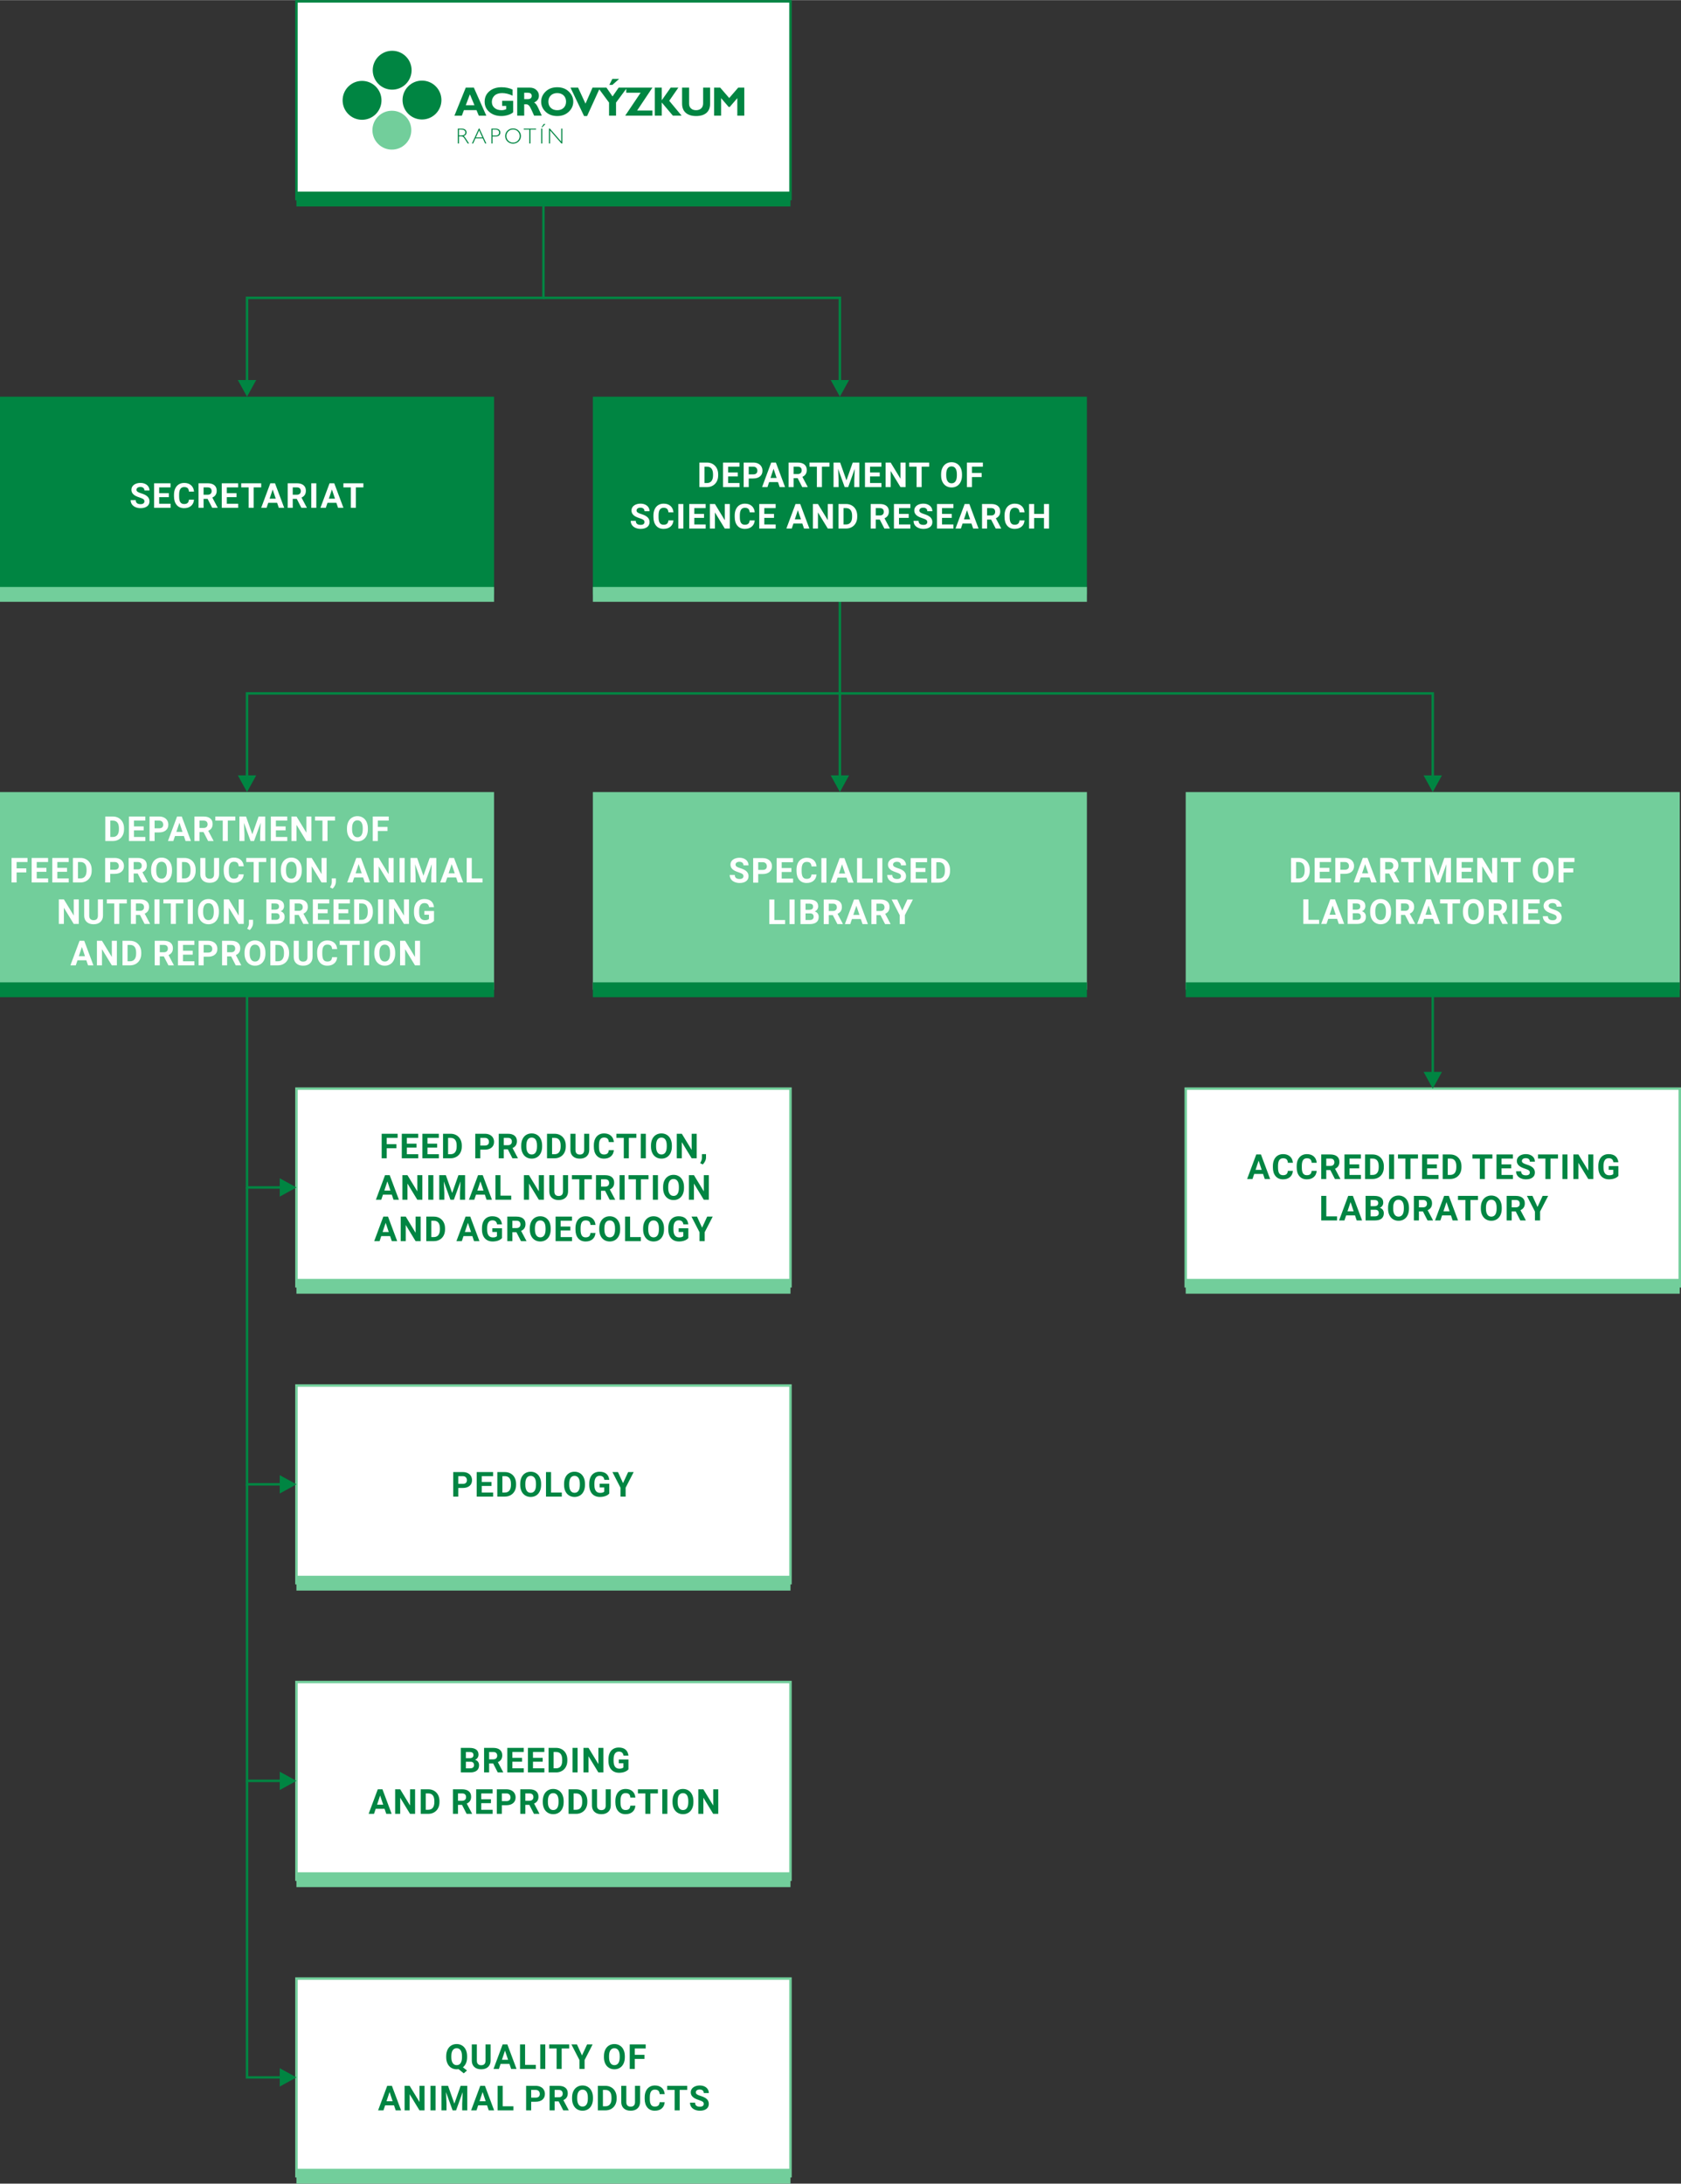
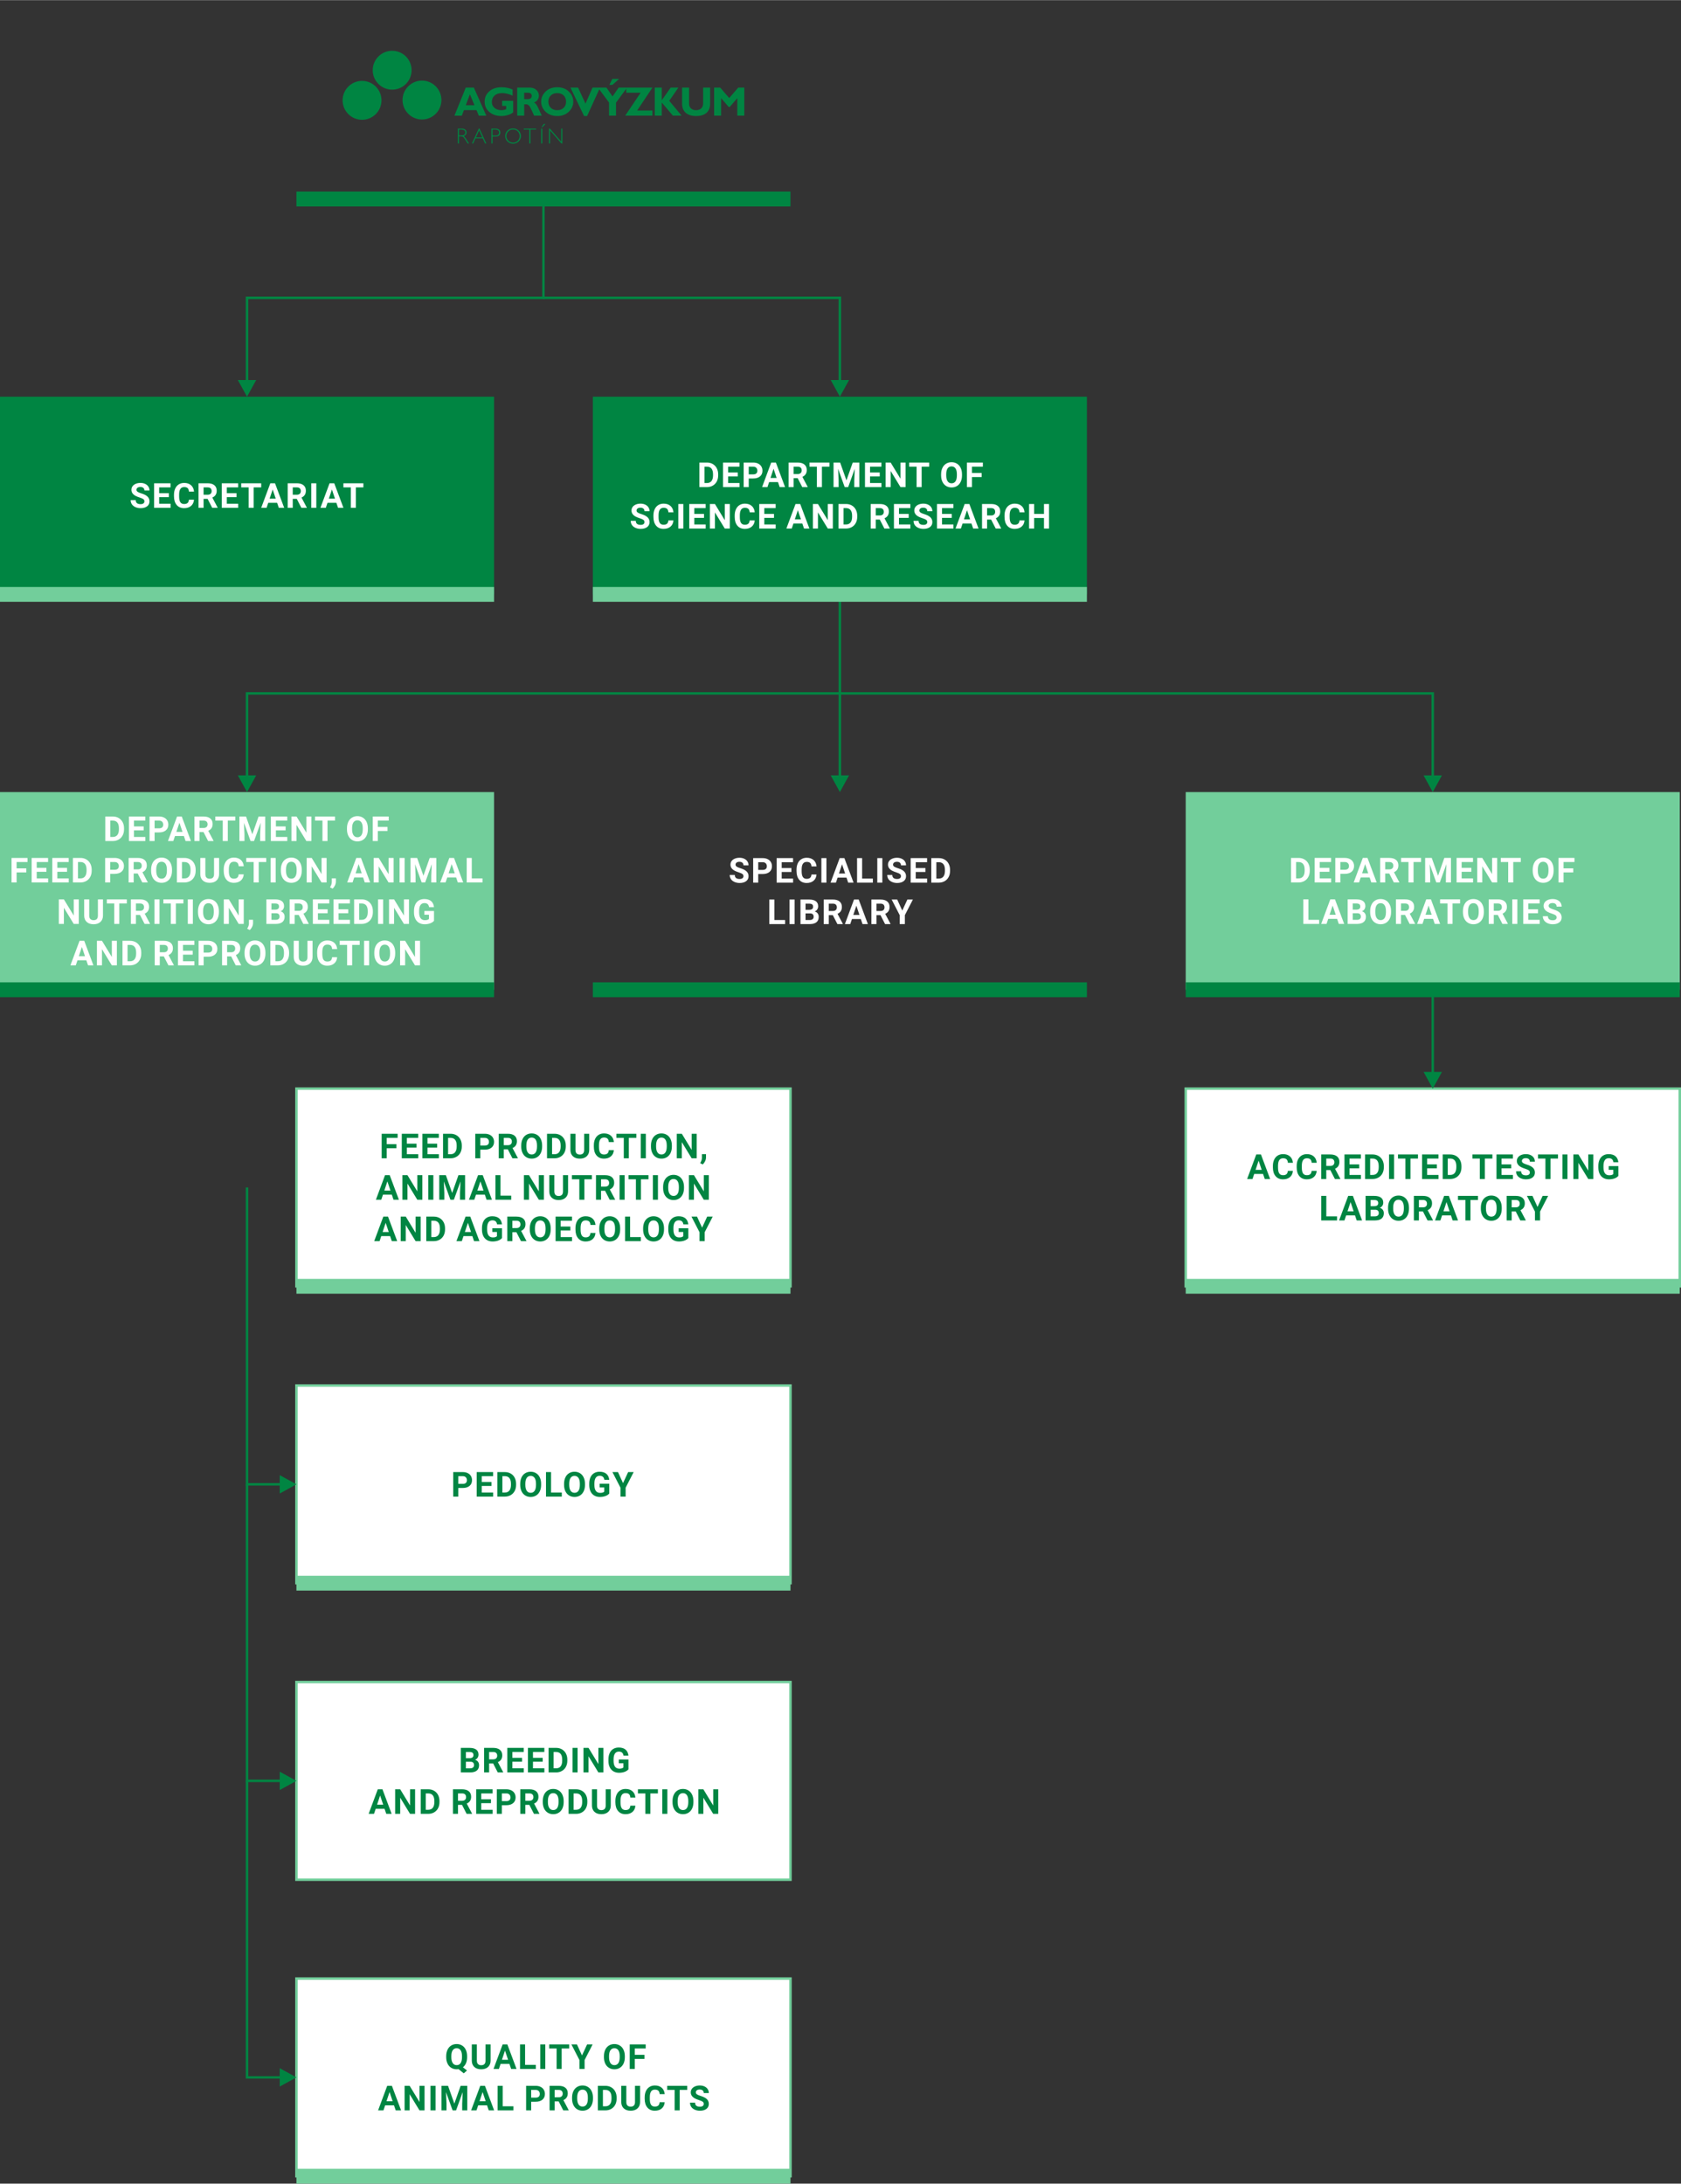
<svg xmlns="http://www.w3.org/2000/svg" xmlns:xlink="http://www.w3.org/1999/xlink" xml:space="preserve" width="2009px" height="2609px" version="1.1" style="shape-rendering:geometricPrecision; text-rendering:geometricPrecision; image-rendering:optimizeQuality; fill-rule:evenodd; clip-rule:evenodd" viewBox="0 0 2357.11 3060.74">
  <rect x="0" y="0" width="2357.11" height="3060.74" fill="#333333" stroke="none" />
  <defs>
    <style type="text/css">
   
    .str3 {stroke:#008542;stroke-width:20.78;stroke-miterlimit:22.926}
    .str1 {stroke:#72CE9B;stroke-width:20.78;stroke-miterlimit:22.926}
    .str2 {stroke:#008542;stroke-width:3.46;stroke-miterlimit:22.926}
    .str0 {stroke:#72CE9B;stroke-width:3.46;stroke-miterlimit:22.926}
    .fil1 {fill:none}
    .fil6 {fill:#008542}
    .fil7 {fill:#72CE9B}
    .fil0 {fill:white}
    .fil2 {fill:white}
    .fil4 {fill:#008542;fill-rule:nonzero}
    .fil5 {fill:#008542;fill-rule:nonzero}
    .fil3 {fill:#72CE9B;fill-rule:nonzero}
    .fil8 {fill:white;fill-rule:nonzero}
   
  </style>
  </defs>
  <g id="Vrstva_x0020_1">
    <polygon class="fil0 str0" points="415.66,1525.79 1108.41,1525.79 1108.41,1802.88 415.66,1802.88 " />
    <line class="fil1 str1" x1="415.66" y1="1802.88" x2="1108.41" y2="1802.88" />
    <polygon class="fil0 str0" points="415.66,1941.95 1108.41,1941.95 1108.41,2219.04 415.66,2219.04 " />
    <line class="fil1 str1" x1="415.66" y1="2219.04" x2="1108.41" y2="2219.04" />
    <polygon class="fil0 str0" points="415.66,2357.6 1108.41,2357.6 1108.41,2634.7 415.66,2634.7 " />
-     <line class="fil1 str1" x1="415.66" y1="2634.69" x2="1108.41" y2="2634.69" />
    <polygon class="fil0 str0" points="415.66,2773.25 1108.41,2773.25 1108.41,3050.35 415.66,3050.35 " />
    <line class="fil1 str1" x1="415.66" y1="3050.35" x2="1108.41" y2="3050.35" />
    <a xlink:href="http://www.vuchs.cz/main/agrovyzkum/">
-       <polygon class="fil2 str2" points="1108.41,1.73 415.66,1.73 415.66,278.83 1108.41,278.83 " />
-     </a>
+       </a>
    <line class="fil1 str3" x1="1108.41" y1="278.82" x2="415.66" y2="278.82" />
    <g id="_1921800494992">
      <a xlink:href="http://www.vuchs.cz/main/agrovyzkum/">
-         <path class="fil3" d="M568.75 163.03c10.65,10.64 10.66,27.89 0.01,38.54 -10.64,10.65 -27.91,10.65 -38.55,0 -10.65,-10.64 -10.64,-27.9 0.01,-38.55 10.63,-10.64 27.9,-10.64 38.53,0.01z" />
        <path class="fil4" d="M610.97 120.81c-10.63,-10.65 -27.9,-10.65 -38.54,0 -10.65,10.64 -10.64,27.9 0.01,38.54 10.63,10.64 27.9,10.65 38.54,0 10.65,-10.64 10.64,-27.9 -0.01,-38.54zm-41.8 -41.82c-10.66,-10.65 -27.91,-10.65 -38.55,-0.01 -10.65,10.65 -10.64,27.91 0,38.55 10.64,10.65 27.89,10.65 38.54,0 10.64,-10.64 10.64,-27.9 0.01,-38.54zm-80.77 42.21c-10.65,10.65 -10.65,27.91 -0.01,38.56 10.65,10.64 27.9,10.64 38.56,-0.01 10.63,-10.64 10.63,-27.89 0,-38.54 -10.66,-10.64 -27.91,-10.65 -38.55,-0.01z" />
        <path class="fil4" d="M786.94 198.35l-15.83 -18.24 -1.36 0 0 20.87 1.61 0 0 -18.24 15.86 18.24 1.34 0 0 -20.87 -1.62 0 0 18.24zm-28.14 2.63l1.61 0 0 -20.87 -1.61 0 0 20.87zm0.43 -22.62l1.02 0 4.65 -4.76 -2.49 0 -3.18 4.76zm-24.83 3.09l7.82 0 0 19.53 1.64 0 0 -19.53 7.82 0 0 -1.34 -17.28 0 0 1.34zm-8.39 15.64c-1.78,1.78 -3.98,2.66 -6.57,2.66 -2.61,0 -4.82,-0.88 -6.63,-2.66 -1.8,-1.78 -2.71,-3.96 -2.71,-6.54 0,-2.59 0.91,-4.77 2.71,-6.55 1.81,-1.78 4.02,-2.66 6.63,-2.66 2.59,0 4.79,0.88 6.57,2.66 1.79,1.78 2.68,3.96 2.68,6.55 0,2.58 -0.89,4.76 -2.68,6.54zm-6.63 -17.25c-3.08,0 -5.68,1.04 -7.82,3.12 -2.13,2.08 -3.2,4.6 -3.2,7.59 0,2.98 1.07,5.51 3.2,7.58 2.14,2.08 4.74,3.12 7.82,3.12 3.08,0 5.7,-1.04 7.84,-3.12 2.14,-2.07 3.22,-4.6 3.22,-7.58 0,-2.99 -1.08,-5.51 -3.22,-7.59 -2.14,-2.08 -4.76,-3.12 -7.84,-3.12zm-20.9 8.94c-0.91,0.73 -2.23,1.1 -3.97,1.1l-3.89 0 0 -8.43 4.08 0c1.65,0 2.92,0.38 3.81,1.14 0.89,0.76 1.33,1.78 1.33,3.06 0,1.35 -0.45,2.39 -1.36,3.13zm-3.72 -8.67l-5.75 0 0 20.87 1.61 0 0 -9.75 3.99 0c2.28,0 4.01,-0.51 5.2,-1.51 1.17,-1.01 1.76,-2.37 1.76,-4.1 0,-1.7 -0.58,-3.05 -1.75,-4.03 -1.17,-0.98 -2.86,-1.48 -5.06,-1.48zm-27.42 12.31l4.48 -9.83 4.5 9.83 -8.98 0zm4.06 -12.46l-9.66 21.02 1.7 0 3.28 -7.22 10.22 0 3.29 7.22 1.69 0 -9.64 -21.02 -0.88 0zm-24.4 9.66l-3.47 0 0 -8.17 3.41 0c1.77,0 3.13,0.36 4.08,1.08 0.94,0.72 1.42,1.72 1.42,3 0,1.31 -0.47,2.32 -1.4,3.03 -0.93,0.71 -2.28,1.06 -4.04,1.06zm3.21 0.96c2.65,-0.97 3.97,-2.67 3.97,-5.08 0,-1.65 -0.59,-2.96 -1.78,-3.93 -1.18,-0.97 -2.89,-1.46 -5.13,-1.46l-5.35 0 0 20.87 1.61 0 0 -10.01 2.82 0c1.31,0 2.3,0.24 2.98,0.71 0.67,0.47 1.62,1.67 2.84,3.58l3.63 5.72 1.91 0 -4.72 -7.21c-1.17,-1.8 -2.09,-2.86 -2.78,-3.19zm384.94 -67.93l-12.64 14.58 -12.65 -14.58 -8.5 0 0 39.32 9.79 0 0 -24.55 10.62 12.33 1.47 0 10.63 -12.33 0 24.55 9.79 0 0 -39.32 -8.51 0zm-49.21 21.92c0,3.12 -0.91,5.52 -2.72,7.21 -1.81,1.69 -4.22,2.53 -7.25,2.53 -2.91,0 -5.25,-0.82 -7.05,-2.47 -1.79,-1.66 -2.68,-3.85 -2.68,-6.59l0 -22.6 -9.82 0 0 22.37c0,5.63 1.71,9.95 5.16,12.95 3.44,3.01 8.28,4.51 14.51,4.51 6.3,0 11.16,-1.49 14.55,-4.45 3.39,-2.97 5.1,-7.32 5.1,-13.06l0 -22.32 -9.8 0 0 21.92zm-34.73 -21.92l-10.77 0 -12.5 17.7 0 -17.7 -9.8 0 0 39.32 9.8 0 0 -18.44 15.59 18.44 12.25 0 -17.37 -20.83 12.8 -18.49zm-83.73 0l-8.57 12.35 -8.53 -12.35 -19.54 0 -9.85 22.46 -10.4 -22.46 -10.67 0 19.05 39.83 4.25 0 17.07 -37.42 13.72 18.56 0 18.35 9.8 0 0 -18.34 14.34 -19.41 0 5.63 20.12 0 -21.61 32.12 38.17 0 0 -7.21 -21.44 0 21.44 -32.11 -47.35 0zm0.69 -12.22l-9.52 0 -4.27 8.42 4.27 0 9.52 -8.42zm-77.83 40.57c-2.27,2.21 -5.27,3.31 -8.98,3.31 -3.74,0 -6.74,-1.1 -9.03,-3.31 -2.27,-2.2 -3.41,-5.09 -3.41,-8.68 0,-3.6 1.14,-6.5 3.41,-8.7 2.29,-2.19 5.29,-3.29 9.03,-3.29 3.71,0 6.71,1.1 8.98,3.29 2.26,2.2 3.41,5.1 3.41,8.7 0,3.59 -1.15,6.48 -3.41,8.68zm-8.98 -28.86c-6.72,0 -12.16,2.02 -16.31,6.05 -4.16,4.04 -6.23,8.75 -6.23,14.13 0,5.48 2.09,10.21 6.27,14.19 4.19,3.97 9.61,5.97 16.27,5.97 6.58,0 11.98,-2 16.18,-6 4.2,-4 6.31,-8.72 6.31,-14.16 0,-5.36 -2.08,-10.07 -6.23,-14.11 -4.14,-4.05 -9.57,-6.07 -16.26,-6.07zm-46.32 7.71l4.95 0c3.74,0 5.6,1.48 5.6,4.45 0,1.45 -0.48,2.56 -1.45,3.33 -0.97,0.78 -2.28,1.17 -3.92,1.17l-5.18 0 0 -8.95zm0 16.16l2.81 0c1.3,0 2.51,0.52 3.65,1.54 1.13,1.04 2.5,3.38 4.09,7.01 1.6,3.65 2.72,6.11 3.36,7.41l10.75 0c-1.66,-3.49 -3.38,-7.2 -5.16,-11.14 -1.78,-3.94 -3.65,-6.36 -5.63,-7.26 4.51,-2.08 6.76,-5.28 6.76,-9.62 0,-3.13 -1.19,-5.8 -3.57,-8 -2.39,-2.21 -5.48,-3.3 -9.29,-3.3l-17.57 0 0 39.32 9.8 0 0 -15.96zm-15.45 11.17l0 -16.07 -15.5 0 0 7.21 5.68 0 0 4.58c-2.18,0.95 -4.34,1.41 -6.5,1.41 -4.07,0 -7.36,-1.07 -9.85,-3.21 -2.5,-2.13 -3.74,-4.93 -3.74,-8.38 0,-3.61 1.24,-6.57 3.74,-8.9 2.49,-2.32 6.05,-3.49 10.67,-3.49 4.78,0 9.68,1.21 14.69,3.63l0 -8.58c-4.56,-2.16 -9.73,-3.24 -15.51,-3.24 -7,0 -12.7,1.88 -17.1,5.64 -4.4,3.76 -6.6,8.63 -6.6,14.6 0,5.83 2.2,10.64 6.6,14.42 4.4,3.79 10.02,5.68 16.87,5.68 3.12,0 6.27,-0.5 9.45,-1.48 3.18,-0.99 5.55,-2.26 7.1,-3.82zm-60.69 -25.13l6.38 15.28 -12.15 0 5.77 -15.28zm-8.37 22.15l17.61 0 3.24 7.77 10.53 0 -17.46 -39.32 -11.35 0 -15.88 39.32 10.37 0 2.94 -7.77z" />
      </a>
    </g>
    <g>
      <path class="fil5" d="M1175.96 1088.74l0 -266.88 3.46 0 0 266.88 -3.46 0zm14.61 -2.03l-12.88 23.42 -12.88 -23.42 25.76 0z" />
    </g>
    <g>
      <path class="fil5" d="M1179.42 971.84l0 0 -3.46 0 0 0 1.73 -1.73 1.73 1.73zm-1.73 -1.73l1.73 0 0 1.73 -1.73 -1.73zm-831.31 0l831.31 0 0 3.46 -831.31 0 -1.73 -1.73 1.73 -1.73zm-1.73 1.73l0 -1.73 1.73 0 -1.73 1.73zm0 116.9l0 -116.9 3.46 0 0 116.9 -3.46 0zm14.61 -2.03l-12.88 23.42 -12.88 -23.42 25.76 0z" />
    </g>
    <g>
      <path class="fil5" d="M1175.96 971.84l0 -0.42 3.46 0 0 0.42 -1.73 1.73 -1.73 -1.73zm1.73 1.73l-1.73 0 0 -1.73 1.73 1.73zm831.31 0l-831.31 0 0 -3.46 831.31 0 1.73 1.73 -1.73 1.73zm0 -3.46l1.73 0 0 1.73 -1.73 -1.73zm-1.73 118.64l0 -116.91 3.46 0 0 116.91 -3.46 0zm14.61 -2.03l-12.88 23.41 -12.88 -23.41 25.76 0z" />
    </g>
    <polygon class="fil6" points="1524.07,555.92 831.31,555.92 831.31,833.02 1524.07,833.02 " />
    <line class="fil1 str1" x1="1524.07" y1="833.02" x2="831.31" y2="833.02" />
    <polygon class="fil0 str0" points="1662.62,1525.79 2355.38,1525.79 2355.38,1802.88 1662.62,1802.88 " />
    <line class="fil1 str1" x1="1662.62" y1="1802.88" x2="2355.38" y2="1802.88" />
    <polygon class="fil7" points="0,1110.13 692.76,1110.13 692.76,1387.22 0,1387.22 " />
    <line class="fil1 str3" x1="0" y1="1387.22" x2="692.76" y2="1387.22" />
-     <polygon class="fil7" points="831.31,1110.13 1524.07,1110.13 1524.07,1387.22 831.31,1387.22 " />
    <line class="fil1 str3" x1="831.31" y1="1387.22" x2="1524.07" y2="1387.22" />
    <polygon class="fil7" points="1662.62,1110.13 2355.38,1110.13 2355.38,1387.22 1662.62,1387.22 " />
    <line class="fil1 str3" x1="1662.62" y1="1387.22" x2="2355.38" y2="1387.22" />
    <g>
      <path class="fil5" d="M2007.27 1456.5l0 -69.28 3.46 0 0 69.28 -1.73 1.73 -1.73 -1.73zm1.73 1.73l-1.73 0 0 -1.73 1.73 1.73zm0.03 0l-0.03 0 0 -3.46 0.03 0 1.73 1.73 -1.73 1.73zm0 -3.46l1.73 0 0 1.73 -1.73 -1.73zm-1.73 49.63l0 -47.9 3.46 0 0 47.9 -3.46 0zm14.61 -2.03l-12.88 23.42 -12.88 -23.42 25.76 0z" />
    </g>
    <polygon class="fil6" points="692.76,555.92 0,555.92 0,833.02 692.76,833.02 " />
    <line class="fil1 str1" x1="692.76" y1="833.02" x2="0" y2="833.02" />
    <g>
      <path class="fil5" d="M760.3 417.38l0 -138.56 3.47 0 0 138.56 -1.74 1.73 -1.73 -1.73zm3.47 0l0 1.73 -1.74 0 1.74 -1.73zm-417.39 -1.73l415.65 0 0 3.46 -415.65 0 -1.73 -1.73 1.73 -1.73zm-1.73 1.73l0 -1.73 1.73 0 -1.73 1.73zm0 117.16l0 -117.16 3.46 0 0 117.16 -3.46 0zm14.61 -2.03l-12.88 23.41 -12.88 -23.41 25.76 0z" />
    </g>
    <g>
      <path class="fil5" d="M762.03 417.38l0 0 0 0 0 0 0 -1.73 0 1.73zm415.66 1.73l-415.66 0 0 -3.46 415.66 0 1.73 1.73 -1.73 1.73zm0 -3.46l1.73 0 0 1.73 -1.73 -1.73zm-1.73 118.89l0 -117.16 3.46 0 0 117.16 -3.46 0zm14.61 -2.03l-12.88 23.41 -12.88 -23.41 25.76 0z" />
    </g>
    <g>
      <path class="fil5" d="M344.65 2496.15l0 -415.66 3.46 0 0 415.66 -1.73 1.73 -1.73 -1.73zm1.73 1.73l-1.73 0 0 -1.73 1.73 1.73zm47.89 0l-47.89 0 0 -3.47 47.89 0 0 3.47zm-2.03 -14.61l23.42 12.88 -23.42 12.87 0 -25.75z" />
    </g>
    <g>
      <path class="fil5" d="M344.65 2911.8l0 -415.65 3.46 0 0 415.65 -1.73 1.73 -1.73 -1.73zm1.73 1.73l-1.73 0 0 -1.73 1.73 1.73zm47.89 0l-47.89 0 0 -3.46 47.89 0 0 3.46zm-2.03 -14.61l23.42 12.88 -23.42 12.88 0 -25.76z" />
    </g>
    <g>
-       <path class="fil5" d="M344.65 1664.33l0 -277.11 3.46 0 0 277.11 -1.73 1.74 -1.73 -1.74zm1.73 1.74l-1.73 0 0 -1.74 1.73 1.74zm47.89 0l-47.89 0 0 -3.47 47.89 0 0 3.47zm-2.03 -14.62l23.42 12.88 -23.42 12.88 0 -25.76z" />
-     </g>
+       </g>
    <g>
      <path class="fil5" d="M344.65 2080.49l0 -416.16 3.46 0 0 416.16 -1.73 1.73 -1.73 -1.73zm1.73 1.73l-1.73 0 0 -1.73 1.73 1.73zm47.89 0l-47.89 0 0 -3.46 47.89 0 0 3.46zm-2.03 -14.61l23.42 12.88 -23.42 12.88 0 -25.76z" />
    </g>
    <path class="fil8" d="M202.5 702.65c0,-1.34 -0.48,-2.37 -1.42,-3.09 -0.95,-0.71 -2.65,-1.46 -5.11,-2.26 -2.46,-0.79 -4.4,-1.58 -5.84,-2.35 -3.9,-2.11 -5.85,-4.96 -5.85,-8.54 0,-1.86 0.52,-3.52 1.57,-4.98 1.04,-1.46 2.55,-2.59 4.51,-3.42 1.96,-0.81 4.16,-1.22 6.6,-1.22 2.46,0 4.65,0.44 6.57,1.34 1.93,0.88 3.42,2.14 4.48,3.76 1.06,1.63 1.59,3.47 1.59,5.54l-7.08 0c0,-1.58 -0.5,-2.79 -1.49,-3.67 -0.99,-0.87 -2.39,-1.31 -4.19,-1.31 -1.72,0 -3.07,0.36 -4.04,1.1 -0.96,0.73 -1.43,1.7 -1.43,2.9 0,1.11 0.56,2.06 1.68,2.81 1.13,0.75 2.78,1.46 4.98,2.13 4.03,1.21 6.97,2.71 8.81,4.51 1.84,1.8 2.76,4.03 2.76,6.71 0,2.98 -1.12,5.32 -3.38,7.01 -2.25,1.69 -5.28,2.54 -9.09,2.54 -2.65,0 -5.05,-0.48 -7.23,-1.45 -2.17,-0.97 -3.83,-2.3 -4.98,-3.99 -1.13,-1.68 -1.71,-3.64 -1.71,-5.86l7.12 0c0,3.79 2.26,5.69 6.8,5.69 1.68,0 3,-0.34 3.95,-1.03 0.94,-0.68 1.42,-1.64 1.42,-2.87zm34.29 -5.93l-13.61 0 0 9.25 15.97 0 0 5.71 -23.06 0 0 -34.41 23.01 0 0 5.76 -15.92 0 0 8.18 13.61 0 0 5.51zm35.22 3.51c-0.26,3.7 -1.62,6.62 -4.09,8.74 -2.46,2.13 -5.71,3.19 -9.75,3.19 -4.41,0 -7.87,-1.48 -10.41,-4.46 -2.52,-2.97 -3.79,-7.05 -3.79,-12.23l0 -2.11c0,-3.31 0.58,-6.23 1.75,-8.75 1.16,-2.52 2.83,-4.45 4.99,-5.8 2.17,-1.34 4.69,-2.02 7.55,-2.02 3.98,0 7.17,1.06 9.6,3.18 2.43,2.13 3.83,5.12 4.2,8.96l-7.09 0c-0.17,-2.22 -0.79,-3.83 -1.85,-4.84 -1.06,-1 -2.68,-1.5 -4.86,-1.5 -2.36,0 -4.13,0.85 -5.3,2.55 -1.17,1.69 -1.77,4.32 -1.8,7.88l0 2.6c0,3.72 0.56,6.44 1.68,8.15 1.13,1.72 2.91,2.58 5.33,2.58 2.19,0 3.83,-0.5 4.91,-1.49 1.07,-1 1.69,-2.54 1.85,-4.63l7.08 0zm19.09 -1.13l-5.64 0 0 12.58 -7.09 0 0 -34.41 12.78 0c4.07,0 7.2,0.9 9.41,2.72 2.21,1.81 3.3,4.37 3.3,7.69 0,2.34 -0.51,4.3 -1.52,5.87 -1.02,1.57 -2.55,2.82 -4.61,3.75l7.44 14.05 0 0.33 -7.61 0 -6.46 -12.58zm-5.64 -5.76l5.72 0c1.78,0 3.16,-0.46 4.13,-1.36 0.98,-0.9 1.47,-2.15 1.47,-3.74 0,-1.62 -0.47,-2.89 -1.38,-3.82 -0.92,-0.92 -2.34,-1.39 -4.25,-1.39l-5.69 0 0 10.31zm46.19 3.38l-13.6 0 0 9.25 15.96 0 0 5.71 -23.05 0 0 -34.41 23.01 0 0 5.76 -15.92 0 0 8.18 13.6 0 0 5.51zm34.6 -13.69l-10.54 0 0 28.65 -7.09 0 0 -28.65 -10.39 0 0 -5.76 28.02 0 0 5.76zm22.32 21.58l-12.42 0 -2.37 7.07 -7.53 0 12.8 -34.41 6.57 0 12.88 34.41 -7.54 0 -2.39 -7.07zm-10.51 -5.76l8.6 0 -4.32 -12.88 -4.28 12.88zm38.08 0.25l-5.65 0 0 12.58 -7.09 0 0 -34.41 12.79 0c4.06,0 7.2,0.9 9.4,2.72 2.21,1.81 3.31,4.37 3.31,7.69 0,2.34 -0.51,4.3 -1.53,5.87 -1.01,1.57 -2.55,2.82 -4.61,3.75l7.44 14.05 0 0.33 -7.61 0 -6.45 -12.58zm-5.65 -5.76l5.72 0c1.78,0 3.16,-0.46 4.14,-1.36 0.97,-0.9 1.47,-2.15 1.47,-3.74 0,-1.62 -0.47,-2.89 -1.39,-3.82 -0.92,-0.92 -2.33,-1.39 -4.24,-1.39l-5.7 0 0 10.31zm33.04 18.34l-7.08 0 0 -34.41 7.08 0 0 34.41zm28.12 -7.07l-12.43 0 -2.36 7.07 -7.54 0 12.8 -34.41 6.58 0 12.88 34.41 -7.54 0 -2.39 -7.07zm-10.52 -5.76l8.61 0 -4.33 -12.88 -4.28 12.88zm48.41 -15.82l-10.54 0 0 28.65 -7.09 0 0 -28.65 -10.39 0 0 -5.76 28.02 0 0 5.76z" />
    <path class="fil8" d="M980.71 682.64l0 -34.41 10.58 0c3.03,0 5.74,0.68 8.13,2.04 2.38,1.37 4.25,3.31 5.58,5.82 1.34,2.52 2.01,5.37 2.01,8.56l0 1.59c0,3.2 -0.66,6.04 -1.97,8.53 -1.32,2.49 -3.17,4.42 -5.57,5.79 -2.39,1.37 -5.1,2.06 -8.1,2.08l-10.66 0zm7.09 -28.65l0 22.94 3.43 0c2.77,0 4.89,-0.9 6.35,-2.71 1.46,-1.82 2.21,-4.4 2.25,-7.77l0 -1.81c0,-3.49 -0.73,-6.15 -2.18,-7.95 -1.44,-1.79 -3.56,-2.7 -6.36,-2.7l-3.49 0zm46.75 13.7l-13.6 0 0 9.24 15.97 0 0 5.71 -23.06 0 0 -34.41 23.01 0 0 5.76 -15.92 0 0 8.18 13.6 0 0 5.52zm15.32 2.85l0 12.1 -7.09 0 0 -34.41 13.42 0c2.58,0 4.86,0.48 6.82,1.42 1.96,0.95 3.46,2.29 4.52,4.04 1.06,1.74 1.58,3.72 1.58,5.95 0,3.37 -1.15,6.03 -3.46,7.98 -2.3,1.95 -5.5,2.92 -9.58,2.92l-6.21 0zm0 -5.76l6.33 0c1.87,0 3.3,-0.44 4.29,-1.32 0.99,-0.88 1.48,-2.14 1.48,-3.77 0,-1.69 -0.5,-3.05 -1.49,-4.09 -1,-1.04 -2.37,-1.57 -4.12,-1.61l-6.49 0 0 10.79zm41.04 10.79l-12.43 0 -2.36 7.07 -7.53 0 12.8 -34.41 6.57 0 12.88 34.41 -7.54 0 -2.39 -7.07zm-10.52 -5.75l8.61 0 -4.32 -12.89 -4.29 12.89zm38.09 0.24l-5.65 0 0 12.58 -7.09 0 0 -34.41 12.79 0c4.06,0 7.2,0.91 9.4,2.72 2.21,1.82 3.31,4.37 3.31,7.69 0,2.34 -0.51,4.31 -1.53,5.87 -1.02,1.57 -2.55,2.82 -4.61,3.75l7.44 14.05 0 0.33 -7.61 0 -6.45 -12.58zm-5.65 -5.76l5.72 0c1.78,0 3.16,-0.45 4.14,-1.35 0.97,-0.91 1.46,-2.16 1.46,-3.75 0,-1.62 -0.46,-2.88 -1.38,-3.81 -0.92,-0.93 -2.33,-1.4 -4.24,-1.4l-5.7 0 0 10.31zm50.22 -10.31l-10.54 0 0 28.65 -7.09 0 0 -28.65 -10.39 0 0 -5.76 28.02 0 0 5.76zm15 -5.76l8.84 24.96 8.79 -24.96 9.31 0 0 34.41 -7.12 0 0 -9.4 0.71 -16.24 -9.28 25.64 -4.87 0 -9.26 -25.62 0.71 16.22 0 9.4 -7.09 0 0 -34.41 9.26 0zm55.53 19.46l-13.61 0 0 9.24 15.97 0 0 5.71 -23.06 0 0 -34.41 23.01 0 0 5.76 -15.92 0 0 8.18 13.61 0 0 5.52zm36.19 14.95l-7.09 0 -13.79 -22.64 0 22.64 -7.09 0 0 -34.41 7.09 0 13.81 22.69 0 -22.69 7.07 0 0 34.41zm33.11 -28.65l-10.54 0 0 28.65 -7.09 0 0 -28.65 -10.4 0 0 -5.76 28.03 0 0 5.76zm46.04 12.23c0,3.39 -0.61,6.35 -1.8,8.91 -1.2,2.56 -2.91,4.52 -5.14,5.91 -2.23,1.39 -4.79,2.08 -7.67,2.08 -2.85,0 -5.4,-0.68 -7.63,-2.05 -2.24,-1.38 -3.98,-3.33 -5.2,-5.88 -1.23,-2.54 -1.85,-5.47 -1.86,-8.79l0 -1.7c0,-3.38 0.6,-6.37 1.83,-8.95 1.21,-2.57 2.94,-4.55 5.17,-5.93 2.23,-1.38 4.78,-2.07 7.64,-2.07 2.87,0 5.41,0.69 7.65,2.07 2.22,1.38 3.95,3.36 5.17,5.93 1.22,2.58 1.84,5.56 1.84,8.93l0 1.54zm-7.19 -1.57c0,-3.61 -0.64,-6.35 -1.93,-8.23 -1.3,-1.88 -3.14,-2.81 -5.54,-2.81 -2.38,0 -4.21,0.92 -5.51,2.78 -1.29,1.85 -1.94,4.57 -1.96,8.15l0 1.68c0,3.52 0.65,6.25 1.95,8.18 1.29,1.95 3.14,2.92 5.57,2.92 2.38,0 4.2,-0.94 5.49,-2.81 1.27,-1.86 1.91,-4.59 1.93,-8.17l0 -1.69zm34.74 3.91l-13.6 0 0 14.08 -7.09 0 0 -34.41 22.4 0 0 5.76 -15.31 0 0 8.86 13.6 0 0 5.71zm-472.78 63.13c0,-1.34 -0.47,-2.37 -1.41,-3.09 -0.95,-0.71 -2.65,-1.47 -5.11,-2.27 -2.46,-0.79 -4.4,-1.58 -5.84,-2.34 -3.9,-2.11 -5.85,-4.96 -5.85,-8.54 0,-1.86 0.52,-3.52 1.57,-4.98 1.04,-1.46 2.55,-2.6 4.51,-3.42 1.96,-0.81 4.16,-1.22 6.6,-1.22 2.46,0 4.65,0.44 6.57,1.33 1.92,0.89 3.42,2.15 4.48,3.77 1.06,1.63 1.59,3.47 1.59,5.53l-7.08 0c0,-1.57 -0.5,-2.79 -1.49,-3.67 -1,-0.87 -2.39,-1.3 -4.19,-1.3 -1.73,0 -3.07,0.36 -4.04,1.09 -0.96,0.74 -1.44,1.71 -1.44,2.91 0,1.11 0.57,2.05 1.69,2.81 1.13,0.75 2.78,1.46 4.98,2.12 4.03,1.22 6.96,2.72 8.81,4.52 1.84,1.8 2.76,4.03 2.76,6.71 0,2.97 -1.12,5.31 -3.38,7.01 -2.25,1.69 -5.28,2.54 -9.09,2.54 -2.65,0 -5.06,-0.49 -7.23,-1.45 -2.17,-0.97 -3.83,-2.3 -4.98,-3.99 -1.14,-1.68 -1.71,-3.64 -1.71,-5.86l7.11 0c0,3.79 2.27,5.68 6.81,5.68 1.68,0 3,-0.33 3.95,-1.02 0.94,-0.68 1.41,-1.64 1.41,-2.87zm329.93 -3.56l-5.64 0 0 12.58 -7.09 0 0 -34.4 12.78 0c4.07,0 7.2,0.9 9.4,2.72 2.21,1.81 3.31,4.37 3.31,7.68 0,2.35 -0.51,4.31 -1.52,5.87 -1.02,1.58 -2.55,2.83 -4.62,3.75l7.45 14.05 0 0.33 -7.62 0 -6.45 -12.58zm-5.64 -5.76l5.72 0c1.78,0 3.16,-0.45 4.13,-1.35 0.98,-0.9 1.47,-2.15 1.47,-3.74 0,-1.62 -0.47,-2.89 -1.39,-3.82 -0.92,-0.92 -2.33,-1.39 -4.24,-1.39l-5.69 0 0 10.3zm-283.69 6.9c-0.27,3.7 -1.63,6.61 -4.1,8.74 -2.46,2.12 -5.71,3.19 -9.74,3.19 -4.41,0 -7.88,-1.49 -10.41,-4.46 -2.52,-2.97 -3.79,-7.05 -3.79,-12.24l0 -2.1c0,-3.31 0.58,-6.23 1.75,-8.75 1.16,-2.52 2.83,-4.45 4.99,-5.8 2.17,-1.35 4.69,-2.02 7.55,-2.02 3.98,0 7.17,1.06 9.6,3.18 2.42,2.13 3.83,5.11 4.2,8.96l-7.09 0c-0.17,-2.22 -0.79,-3.84 -1.85,-4.84 -1.06,-1 -2.68,-1.5 -4.86,-1.5 -2.36,0 -4.13,0.85 -5.3,2.54 -1.18,1.7 -1.77,4.33 -1.81,7.89l0 2.6c0,3.71 0.56,6.43 1.69,8.15 1.13,1.72 2.9,2.58 5.33,2.58 2.19,0 3.82,-0.5 4.9,-1.49 1.08,-1 1.7,-2.54 1.86,-4.63l7.08 0zm13.9 11.44l-7.08 0 0 -34.4 7.08 0 0 34.4zm28.97 -14.95l-13.61 0 0 9.24 15.97 0 0 5.71 -23.06 0 0 -34.4 23.01 0 0 5.76 -15.92 0 0 8.18 13.61 0 0 5.51zm36.19 14.95l-7.09 0 -13.79 -22.63 0 22.63 -7.09 0 0 -34.4 7.09 0 13.82 22.69 0 -22.69 7.06 0 0 34.4zm34.9 -11.44c-0.27,3.7 -1.63,6.61 -4.1,8.74 -2.46,2.12 -5.71,3.19 -9.74,3.19 -4.41,0 -7.88,-1.49 -10.41,-4.46 -2.53,-2.97 -3.79,-7.05 -3.79,-12.24l0 -2.1c0,-3.31 0.58,-6.23 1.75,-8.75 1.16,-2.52 2.83,-4.45 4.99,-5.8 2.17,-1.35 4.68,-2.02 7.55,-2.02 3.97,0 7.17,1.06 9.59,3.18 2.43,2.13 3.83,5.11 4.21,8.96l-7.09 0c-0.17,-2.22 -0.79,-3.84 -1.86,-4.84 -1.06,-1 -2.68,-1.5 -4.85,-1.5 -2.37,0 -4.13,0.85 -5.3,2.54 -1.18,1.7 -1.78,4.33 -1.81,7.89l0 2.6c0,3.71 0.56,6.43 1.69,8.15 1.13,1.72 2.9,2.58 5.33,2.58 2.18,0 3.82,-0.5 4.9,-1.49 1.07,-1 1.69,-2.54 1.86,-4.63l7.08 0zm27.05 -3.51l-13.6 0 0 9.24 15.97 0 0 5.71 -23.06 0 0 -34.4 23.01 0 0 5.76 -15.92 0 0 8.18 13.6 0 0 5.51zm39.7 7.89l-12.43 0 -2.36 7.06 -7.54 0 12.8 -34.4 6.58 0 12.88 34.4 -7.54 0 -2.39 -7.06zm-10.52 -5.76l8.61 0 -4.33 -12.89 -4.28 12.89zm53.33 12.82l-7.09 0 -13.79 -22.63 0 22.63 -7.09 0 0 -34.4 7.09 0 13.81 22.69 0 -22.69 7.07 0 0 34.4zm7.89 0l0 -34.4 10.58 0c3.03,0 5.74,0.68 8.12,2.04 2.39,1.36 4.25,3.31 5.59,5.81 1.34,2.52 2.01,5.38 2.01,8.57l0 1.59c0,3.19 -0.66,6.04 -1.98,8.52 -1.31,2.5 -3.16,4.42 -5.56,5.79 -2.4,1.37 -5.1,2.07 -8.11,2.08l-10.65 0zm7.09 -28.64l0 22.93 3.43 0c2.76,0 4.89,-0.9 6.35,-2.71 1.46,-1.81 2.21,-4.4 2.24,-7.76l0 -1.82c0,-3.49 -0.72,-6.14 -2.17,-7.94 -1.45,-1.8 -3.57,-2.7 -6.36,-2.7l-3.49 0zm91.38 13.69l-13.6 0 0 9.24 15.96 0 0 5.71 -23.05 0 0 -34.4 23.01 0 0 5.76 -15.92 0 0 8.18 13.6 0 0 5.51zm26.08 5.93c0,-1.34 -0.48,-2.37 -1.42,-3.09 -0.95,-0.71 -2.65,-1.47 -5.11,-2.27 -2.46,-0.79 -4.4,-1.58 -5.84,-2.34 -3.9,-2.11 -5.85,-4.96 -5.85,-8.54 0,-1.86 0.52,-3.52 1.57,-4.98 1.04,-1.46 2.55,-2.6 4.51,-3.42 1.96,-0.81 4.16,-1.22 6.6,-1.22 2.46,0 4.65,0.44 6.57,1.33 1.93,0.89 3.42,2.15 4.48,3.77 1.06,1.63 1.59,3.47 1.59,5.53l-7.08 0c0,-1.57 -0.5,-2.79 -1.49,-3.67 -0.99,-0.87 -2.39,-1.3 -4.19,-1.3 -1.72,0 -3.07,0.36 -4.04,1.09 -0.96,0.74 -1.43,1.71 -1.43,2.91 0,1.11 0.56,2.05 1.68,2.81 1.13,0.75 2.78,1.46 4.98,2.12 4.03,1.22 6.97,2.72 8.81,4.52 1.84,1.8 2.76,4.03 2.76,6.71 0,2.97 -1.12,5.31 -3.38,7.01 -2.25,1.69 -5.28,2.54 -9.09,2.54 -2.65,0 -5.05,-0.49 -7.23,-1.45 -2.17,-0.97 -3.83,-2.3 -4.98,-3.99 -1.13,-1.68 -1.71,-3.64 -1.71,-5.86l7.12 0c0,3.79 2.26,5.68 6.8,5.68 1.68,0 3,-0.33 3.95,-1.02 0.94,-0.68 1.42,-1.64 1.42,-2.87zm34.29 -5.93l-13.61 0 0 9.24 15.97 0 0 5.71 -23.06 0 0 -34.4 23.01 0 0 5.76 -15.92 0 0 8.18 13.61 0 0 5.51zm27.64 7.89l-12.43 0 -2.36 7.06 -7.53 0 12.8 -34.4 6.57 0 12.88 34.4 -7.54 0 -2.39 -7.06zm-10.51 -5.76l8.6 0 -4.32 -12.89 -4.28 12.89zm38.08 0.24l-5.65 0 0 12.58 -7.09 0 0 -34.4 12.79 0c4.06,0 7.2,0.9 9.4,2.72 2.21,1.81 3.31,4.37 3.31,7.68 0,2.35 -0.51,4.31 -1.53,5.87 -1.01,1.58 -2.55,2.83 -4.61,3.75l7.44 14.05 0 0.33 -7.61 0 -6.45 -12.58zm-5.65 -5.76l5.72 0c1.78,0 3.16,-0.45 4.14,-1.35 0.97,-0.9 1.47,-2.15 1.47,-3.74 0,-1.62 -0.47,-2.89 -1.39,-3.82 -0.92,-0.92 -2.33,-1.39 -4.24,-1.39l-5.7 0 0 10.3zm52.5 6.9c-0.26,3.7 -1.63,6.61 -4.09,8.74 -2.46,2.12 -5.71,3.19 -9.75,3.19 -4.41,0 -7.88,-1.49 -10.41,-4.46 -2.52,-2.97 -3.79,-7.05 -3.79,-12.24l0 -2.1c0,-3.31 0.58,-6.23 1.75,-8.75 1.16,-2.52 2.83,-4.45 4.99,-5.8 2.17,-1.35 4.69,-2.02 7.55,-2.02 3.98,0 7.17,1.06 9.6,3.18 2.43,2.13 3.83,5.11 4.2,8.96l-7.09 0c-0.17,-2.22 -0.79,-3.84 -1.85,-4.84 -1.06,-1 -2.68,-1.5 -4.86,-1.5 -2.36,0 -4.13,0.85 -5.3,2.54 -1.17,1.7 -1.77,4.33 -1.8,7.89l0 2.6c0,3.71 0.55,6.43 1.68,8.15 1.13,1.72 2.91,2.58 5.33,2.58 2.19,0 3.83,-0.5 4.91,-1.49 1.07,-1 1.69,-2.54 1.85,-4.63l7.08 0zm34.37 11.44l-7.09 0 0 -14.75 -13.82 0 0 14.75 -7.09 0 0 -34.4 7.09 0 0 13.94 13.82 0 0 -13.94 7.09 0 0 34.4z" />
    <path class="fil8" d="M147.63 1178.76l0 -34.4 10.58 0c3.02,0 5.73,0.68 8.12,2.04 2.38,1.36 4.25,3.31 5.58,5.81 1.34,2.52 2.01,5.37 2.01,8.57l0 1.59c0,3.19 -0.66,6.04 -1.97,8.52 -1.32,2.49 -3.17,4.42 -5.57,5.79 -2.39,1.37 -5.09,2.07 -8.1,2.08l-10.65 0zm7.08 -28.64l0 22.93 3.43 0c2.77,0 4.89,-0.9 6.36,-2.71 1.45,-1.81 2.21,-4.4 2.24,-7.76l0 -1.82c0,-3.49 -0.73,-6.14 -2.18,-7.94 -1.44,-1.8 -3.56,-2.7 -6.35,-2.7l-3.5 0zm311.62 95.33l-3.58 -1.86 0.86 -1.53c1.05,-1.92 1.6,-3.83 1.63,-5.74l0 -5.29 5.76 0 -0.02 4.72c-0.02,1.75 -0.46,3.51 -1.32,5.29 -0.87,1.77 -1.99,3.25 -3.33,4.41zm-116.18 58.08l-3.57 -1.87 0.86 -1.53c1.04,-1.92 1.59,-3.83 1.62,-5.74l0 -5.28 5.77 0 -0.02 4.72c-0.02,1.75 -0.46,3.5 -1.33,5.29 -0.87,1.77 -1.98,3.25 -3.33,4.41zm-148.68 -139.72l-13.61 0 0 9.24 15.97 0 0 5.71 -23.06 0 0 -34.4 23.01 0 0 5.76 -15.92 0 0 8.18 13.61 0 0 5.51zm15.31 2.86l0 12.09 -7.09 0 0 -34.4 13.42 0c2.58,0 4.86,0.47 6.82,1.42 1.96,0.94 3.46,2.29 4.52,4.03 1.06,1.74 1.58,3.73 1.58,5.95 0,3.37 -1.15,6.04 -3.46,7.99 -2.3,1.94 -5.5,2.92 -9.58,2.92l-6.21 0zm0 -5.76l6.33 0c1.87,0 3.3,-0.45 4.29,-1.32 0.99,-0.88 1.48,-2.14 1.48,-3.78 0,-1.69 -0.5,-3.05 -1.49,-4.09 -1,-1.04 -2.37,-1.57 -4.12,-1.6l-6.49 0 0 10.79zm41.04 10.79l-12.43 0 -2.36 7.06 -7.53 0 12.8 -34.4 6.57 0 12.88 34.4 -7.54 0 -2.39 -7.06zm-10.51 -5.76l8.6 0 -4.32 -12.89 -4.28 12.89zm38.08 0.24l-5.65 0 0 12.58 -7.09 0 0 -34.4 12.79 0c4.06,0 7.2,0.9 9.4,2.72 2.21,1.81 3.31,4.37 3.31,7.68 0,2.35 -0.51,4.31 -1.53,5.87 -1.01,1.58 -2.55,2.83 -4.61,3.75l7.44 14.05 0 0.33 -7.61 0 -6.45 -12.58zm-5.65 -5.76l5.72 0c1.78,0 3.16,-0.45 4.14,-1.35 0.97,-0.9 1.47,-2.15 1.47,-3.74 0,-1.62 -0.47,-2.89 -1.39,-3.82 -0.92,-0.93 -2.33,-1.39 -4.24,-1.39l-5.7 0 0 10.3zm50.22 -10.3l-10.54 0 0 28.64 -7.09 0 0 -28.64 -10.39 0 0 -5.76 28.02 0 0 5.76zm15 -5.76l8.84 24.95 8.79 -24.95 9.31 0 0 34.4 -7.12 0 0 -9.4 0.71 -16.23 -9.28 25.63 -4.87 0 -9.26 -25.61 0.71 16.21 0 9.4 -7.09 0 0 -34.4 9.26 0zm55.53 19.45l-13.61 0 0 9.24 15.97 0 0 5.71 -23.06 0 0 -34.4 23.01 0 0 5.76 -15.92 0 0 8.18 13.61 0 0 5.51zm36.19 14.95l-7.09 0 -13.79 -22.63 0 22.63 -7.09 0 0 -34.4 7.09 0 13.82 22.68 0 -22.68 7.06 0 0 34.4zm33.11 -28.64l-10.54 0 0 28.64 -7.09 0 0 -28.64 -10.4 0 0 -5.76 28.03 0 0 5.76zm46.04 12.22c0,3.39 -0.61,6.36 -1.8,8.92 -1.2,2.55 -2.91,4.52 -5.14,5.91 -2.23,1.38 -4.79,2.08 -7.67,2.08 -2.85,0 -5.39,-0.69 -7.63,-2.06 -2.24,-1.37 -3.97,-3.33 -5.2,-5.88 -1.23,-2.54 -1.85,-5.47 -1.86,-8.78l0 -1.7c0,-3.39 0.6,-6.37 1.83,-8.96 1.22,-2.57 2.94,-4.54 5.17,-5.92 2.23,-1.38 4.78,-2.08 7.64,-2.08 2.87,0 5.41,0.7 7.65,2.08 2.22,1.38 3.95,3.35 5.17,5.92 1.22,2.59 1.84,5.56 1.84,8.93l0 1.54zm-7.19 -1.56c0,-3.61 -0.64,-6.36 -1.93,-8.24 -1.3,-1.87 -3.14,-2.81 -5.54,-2.81 -2.38,0 -4.21,0.93 -5.51,2.78 -1.29,1.86 -1.94,4.58 -1.95,8.16l0 1.67c0,3.52 0.64,6.25 1.94,8.19 1.29,1.94 3.14,2.91 5.57,2.91 2.38,0 4.2,-0.93 5.49,-2.81 1.27,-1.86 1.91,-4.58 1.93,-8.17l0 -1.68zm34.74 3.9l-13.6 0 0 14.08 -7.09 0 0 -34.4 22.4 0 0 5.76 -15.31 0 0 8.85 13.6 0 0 5.71zm-506.49 58.08l-13.6 0 0 14.08 -7.09 0 0 -34.41 22.39 0 0 5.76 -15.3 0 0 8.86 13.6 0 0 5.71zm28.21 -0.87l-13.6 0 0 9.24 15.97 0 0 5.71 -23.06 0 0 -34.41 23.01 0 0 5.76 -15.92 0 0 8.18 13.6 0 0 5.52zm28.92 0l-13.6 0 0 9.24 15.97 0 0 5.71 -23.06 0 0 -34.41 23.01 0 0 5.76 -15.92 0 0 8.18 13.6 0 0 5.52zm8.23 14.95l0 -34.41 10.58 0c3.03,0 5.74,0.68 8.12,2.04 2.39,1.37 4.25,3.31 5.59,5.82 1.34,2.52 2.01,5.37 2.01,8.56l0 1.59c0,3.2 -0.66,6.04 -1.98,8.53 -1.31,2.49 -3.16,4.42 -5.56,5.79 -2.4,1.37 -5.1,2.06 -8.11,2.08l-10.65 0zm7.09 -28.65l0 22.94 3.43 0c2.76,0 4.89,-0.9 6.35,-2.71 1.46,-1.82 2.21,-4.4 2.24,-7.77l0 -1.81c0,-3.49 -0.72,-6.15 -2.17,-7.95 -1.45,-1.79 -3.57,-2.7 -6.36,-2.7l-3.49 0zm45.2 16.55l0 12.1 -7.09 0 0 -34.41 13.42 0c2.58,0 4.85,0.48 6.81,1.42 1.96,0.95 3.47,2.29 4.52,4.04 1.06,1.74 1.59,3.72 1.59,5.95 0,3.37 -1.16,6.03 -3.47,7.98 -2.3,1.95 -5.49,2.92 -9.58,2.92l-6.2 0zm0 -5.76l6.33 0c1.87,0 3.29,-0.44 4.29,-1.32 0.98,-0.88 1.47,-2.14 1.47,-3.77 0,-1.69 -0.5,-3.05 -1.49,-4.09 -0.99,-1.04 -2.36,-1.57 -4.11,-1.61l-6.49 0 0 10.79zm38.54 5.28l-5.64 0 0 12.58 -7.09 0 0 -34.41 12.78 0c4.07,0 7.2,0.91 9.41,2.72 2.21,1.82 3.3,4.37 3.3,7.69 0,2.34 -0.5,4.31 -1.52,5.87 -1.02,1.57 -2.55,2.82 -4.61,3.75l7.44 14.05 0 0.33 -7.61 0 -6.46 -12.58zm-5.64 -5.76l5.72 0c1.78,0 3.16,-0.45 4.13,-1.35 0.98,-0.91 1.47,-2.16 1.47,-3.75 0,-1.62 -0.47,-2.88 -1.38,-3.81 -0.92,-0.93 -2.34,-1.4 -4.25,-1.4l-5.69 0 0 10.31zm53.75 1.92c0,3.39 -0.6,6.35 -1.8,8.91 -1.2,2.56 -2.91,4.52 -5.14,5.91 -2.23,1.39 -4.78,2.08 -7.66,2.08 -2.86,0 -5.4,-0.68 -7.63,-2.05 -2.25,-1.38 -3.98,-3.33 -5.21,-5.88 -1.22,-2.54 -1.84,-5.47 -1.86,-8.79l0 -1.7c0,-3.38 0.61,-6.37 1.83,-8.95 1.22,-2.57 2.95,-4.55 5.17,-5.93 2.24,-1.38 4.78,-2.07 7.65,-2.07 2.87,0 5.41,0.69 7.64,2.07 2.23,1.38 3.95,3.36 5.17,5.93 1.23,2.58 1.84,5.56 1.84,8.93l0 1.54zm-7.18 -1.57c0,-3.61 -0.65,-6.35 -1.94,-8.23 -1.3,-1.88 -3.14,-2.81 -5.53,-2.81 -2.38,0 -4.21,0.92 -5.51,2.78 -1.29,1.85 -1.95,4.57 -1.96,8.15l0 1.68c0,3.52 0.64,6.25 1.94,8.18 1.29,1.95 3.15,2.92 5.58,2.92 2.38,0 4.2,-0.94 5.48,-2.81 1.27,-1.86 1.92,-4.59 1.94,-8.17l0 -1.69zm14.04 17.99l0 -34.41 10.58 0c3.03,0 5.74,0.68 8.13,2.04 2.38,1.37 4.25,3.31 5.58,5.82 1.34,2.52 2.01,5.37 2.01,8.56l0 1.59c0,3.2 -0.66,6.04 -1.97,8.53 -1.32,2.49 -3.17,4.42 -5.57,5.79 -2.39,1.37 -5.1,2.06 -8.1,2.08l-10.66 0zm7.09 -28.65l0 22.94 3.43 0c2.77,0 4.89,-0.9 6.35,-2.71 1.46,-1.82 2.21,-4.4 2.25,-7.77l0 -1.81c0,-3.49 -0.73,-6.15 -2.18,-7.95 -1.44,-1.79 -3.57,-2.7 -6.36,-2.7l-3.49 0zm52.09 -5.76l0 22.67c0,3.77 -1.17,6.75 -3.53,8.94 -2.35,2.19 -5.57,3.28 -9.65,3.28 -4.02,0 -7.21,-1.06 -9.58,-3.19 -2.36,-2.12 -3.56,-5.05 -3.61,-8.77l0 -22.93 7.09 0 0 22.71c0,2.26 0.54,3.89 1.62,4.92 1.08,1.04 2.57,1.55 4.48,1.55 3.98,0 6.01,-2.09 6.07,-6.28l0 -22.9 7.11 0zm34.52 22.96c-0.27,3.71 -1.63,6.62 -4.1,8.75 -2.46,2.12 -5.71,3.18 -9.74,3.18 -4.41,0 -7.88,-1.48 -10.41,-4.46 -2.52,-2.97 -3.79,-7.05 -3.79,-12.23l0 -2.11c0,-3.3 0.58,-6.22 1.75,-8.75 1.16,-2.51 2.83,-4.45 4.99,-5.8 2.17,-1.34 4.69,-2.02 7.55,-2.02 3.98,0 7.17,1.06 9.6,3.19 2.42,2.12 3.83,5.11 4.2,8.96l-7.09 0c-0.17,-2.23 -0.79,-3.84 -1.85,-4.84 -1.06,-1 -2.68,-1.5 -4.86,-1.5 -2.36,0 -4.13,0.84 -5.3,2.54 -1.18,1.69 -1.77,4.32 -1.8,7.88l0 2.6c0,3.72 0.55,6.44 1.68,8.16 1.13,1.71 2.9,2.58 5.33,2.58 2.19,0 3.82,-0.5 4.9,-1.5 1.08,-1 1.7,-2.54 1.86,-4.63l7.08 0zm31.57 -17.2l-10.54 0 0 28.65 -7.09 0 0 -28.65 -10.39 0 0 -5.76 28.02 0 0 5.76zm13.28 28.65l-7.08 0 0 -34.41 7.08 0 0 34.41zm36.52 -16.42c0,3.39 -0.6,6.35 -1.8,8.91 -1.2,2.56 -2.91,4.52 -5.13,5.91 -2.24,1.39 -4.79,2.08 -7.67,2.08 -2.86,0 -5.4,-0.68 -7.63,-2.05 -2.24,-1.38 -3.98,-3.33 -5.2,-5.88 -1.23,-2.54 -1.85,-5.47 -1.87,-8.79l0 -1.7c0,-3.38 0.61,-6.37 1.84,-8.95 1.21,-2.57 2.94,-4.55 5.17,-5.93 2.23,-1.38 4.78,-2.07 7.64,-2.07 2.87,0 5.41,0.69 7.65,2.07 2.22,1.38 3.95,3.36 5.16,5.93 1.23,2.58 1.84,5.56 1.84,8.93l0 1.54zm-7.18 -1.57c0,-3.61 -0.65,-6.35 -1.94,-8.23 -1.3,-1.88 -3.14,-2.81 -5.53,-2.81 -2.38,0 -4.21,0.92 -5.51,2.78 -1.29,1.85 -1.94,4.57 -1.96,8.15l0 1.68c0,3.52 0.65,6.25 1.94,8.18 1.3,1.95 3.15,2.92 5.58,2.92 2.38,0 4.2,-0.94 5.48,-2.81 1.28,-1.86 1.92,-4.59 1.94,-8.17l0 -1.69zm42.02 17.99l-7.09 0 -13.79 -22.64 0 22.64 -7.09 0 0 -34.41 7.09 0 13.81 22.69 0 -22.69 7.07 0 0 34.41zm51.17 -7.07l-12.42 0 -2.37 7.07 -7.53 0 12.8 -34.41 6.57 0 12.88 34.41 -7.54 0 -2.39 -7.07zm-10.51 -5.75l8.6 0 -4.32 -12.89 -4.28 12.89zm53.32 12.82l-7.09 0 -13.79 -22.64 0 22.64 -7.09 0 0 -34.41 7.09 0 13.82 22.69 0 -22.69 7.06 0 0 34.41zm15.43 0l-7.08 0 0 -34.41 7.08 0 0 34.41zm17.53 -34.41l8.84 24.96 8.79 -24.96 9.31 0 0 34.41 -7.11 0 0 -9.4 0.71 -16.24 -9.29 25.64 -4.87 0 -9.26 -25.62 0.71 16.22 0 9.4 -7.09 0 0 -34.41 9.26 0zm54.68 27.34l-12.43 0 -2.36 7.07 -7.53 0 12.8 -34.41 6.57 0 12.88 34.41 -7.54 0 -2.39 -7.07zm-10.51 -5.75l8.6 0 -4.32 -12.89 -4.28 12.89zm32.44 7.11l15.05 0 0 5.71 -22.14 0 0 -34.41 7.09 0 0 28.7zm-551.04 63.78l-7.09 0 -13.79 -22.63 0 22.63 -7.09 0 0 -34.4 7.09 0 13.81 22.69 0 -22.69 7.07 0 0 34.4zm33.93 -34.4l0 22.67c0,3.77 -1.18,6.74 -3.53,8.94 -2.36,2.18 -5.58,3.28 -9.66,3.28 -4.01,0 -7.21,-1.07 -9.57,-3.2 -2.36,-2.12 -3.57,-5.04 -3.61,-8.76l0 -22.93 7.08 0 0 22.7c0,2.26 0.55,3.9 1.63,4.93 1.08,1.03 2.57,1.55 4.47,1.55 3.99,0 6.01,-2.1 6.07,-6.28l0 -22.9 7.12 0zm33.41 5.76l-10.54 0 0 28.64 -7.09 0 0 -28.64 -10.39 0 0 -5.76 28.02 0 0 5.76zm18.47 16.06l-5.65 0 0 12.58 -7.09 0 0 -34.4 12.79 0c4.06,0 7.2,0.9 9.4,2.72 2.21,1.81 3.31,4.37 3.31,7.68 0,2.35 -0.51,4.31 -1.53,5.87 -1.01,1.58 -2.55,2.83 -4.61,3.75l7.44 14.05 0 0.33 -7.61 0 -6.45 -12.58zm-5.65 -5.76l5.72 0c1.78,0 3.16,-0.45 4.14,-1.35 0.97,-0.9 1.47,-2.15 1.47,-3.74 0,-1.62 -0.47,-2.89 -1.39,-3.82 -0.92,-0.92 -2.33,-1.39 -4.24,-1.39l-5.7 0 0 10.3zm33.04 18.34l-7.08 0 0 -34.4 7.08 0 0 34.4zm33.48 -28.64l-10.54 0 0 28.64 -7.09 0 0 -28.64 -10.39 0 0 -5.76 28.02 0 0 5.76zm13.27 28.64l-7.08 0 0 -34.4 7.08 0 0 34.4zm36.53 -16.42c0,3.39 -0.6,6.36 -1.8,8.92 -1.2,2.55 -2.91,4.52 -5.14,5.91 -2.23,1.38 -4.79,2.08 -7.66,2.08 -2.86,0 -5.4,-0.69 -7.63,-2.06 -2.25,-1.37 -3.98,-3.33 -5.21,-5.88 -1.22,-2.54 -1.84,-5.47 -1.86,-8.78l0 -1.7c0,-3.39 0.61,-6.37 1.83,-8.95 1.22,-2.58 2.95,-4.55 5.17,-5.93 2.24,-1.38 4.78,-2.07 7.65,-2.07 2.87,0 5.41,0.69 7.64,2.07 2.23,1.38 3.95,3.35 5.17,5.93 1.23,2.58 1.84,5.55 1.84,8.92l0 1.54zm-7.19 -1.56c0,-3.61 -0.64,-6.36 -1.93,-8.24 -1.3,-1.87 -3.14,-2.81 -5.53,-2.81 -2.38,0 -4.21,0.93 -5.51,2.78 -1.29,1.86 -1.95,4.58 -1.96,8.16l0 1.67c0,3.52 0.64,6.25 1.94,8.19 1.29,1.94 3.15,2.91 5.58,2.91 2.37,0 4.2,-0.93 5.48,-2.8 1.27,-1.87 1.92,-4.59 1.93,-8.18l0 -1.68zm42.02 17.98l-7.09 0 -13.79 -22.63 0 22.63 -7.09 0 0 -34.4 7.09 0 13.82 22.69 0 -22.69 7.06 0 0 34.4zm31.75 0l0 -34.4 12.05 0c4.18,0 7.35,0.8 9.5,2.4 2.16,1.6 3.24,3.95 3.24,7.04 0,1.68 -0.43,3.17 -1.3,4.46 -0.87,1.28 -2.07,2.22 -3.62,2.82 1.77,0.44 3.16,1.33 4.17,2.67 1.02,1.34 1.53,2.97 1.53,4.91 0,3.31 -1.06,5.8 -3.16,7.51 -2.12,1.7 -5.12,2.56 -9.03,2.59l-13.38 0zm7.09 -14.95l0 9.24 6.08 0c1.66,0 2.97,-0.39 3.91,-1.18 0.93,-0.79 1.4,-1.89 1.4,-3.28 0,-3.14 -1.63,-4.73 -4.89,-4.78l-6.5 0zm0 -5.03l5.25 0c3.57,-0.07 5.37,-1.48 5.37,-4.27 0,-1.56 -0.46,-2.68 -1.37,-3.37 -0.9,-0.68 -2.33,-1.02 -4.29,-1.02l-4.96 0 0 8.66zm38.23 7.4l-5.65 0 0 12.58 -7.09 0 0 -34.4 12.79 0c4.06,0 7.2,0.9 9.4,2.72 2.21,1.81 3.31,4.37 3.31,7.68 0,2.35 -0.51,4.31 -1.53,5.87 -1.01,1.58 -2.55,2.83 -4.61,3.75l7.44 14.05 0 0.33 -7.61 0 -6.45 -12.58zm-5.65 -5.76l5.72 0c1.78,0 3.16,-0.45 4.14,-1.35 0.97,-0.9 1.47,-2.15 1.47,-3.74 0,-1.62 -0.47,-2.89 -1.39,-3.82 -0.92,-0.92 -2.33,-1.39 -4.24,-1.39l-5.7 0 0 10.3zm46.2 3.39l-13.61 0 0 9.24 15.97 0 0 5.71 -23.06 0 0 -34.4 23.01 0 0 5.76 -15.92 0 0 8.18 13.61 0 0 5.51zm28.92 0l-13.61 0 0 9.24 15.97 0 0 5.71 -23.06 0 0 -34.4 23.01 0 0 5.76 -15.92 0 0 8.18 13.61 0 0 5.51zm8.22 14.95l0 -34.4 10.59 0c3.02,0 5.73,0.68 8.12,2.04 2.38,1.36 4.25,3.31 5.59,5.81 1.33,2.52 2,5.38 2,8.57l0 1.59c0,3.19 -0.66,6.04 -1.97,8.52 -1.32,2.5 -3.17,4.42 -5.57,5.79 -2.39,1.37 -5.09,2.07 -8.1,2.08l-10.66 0zm7.09 -28.64l0 22.93 3.43 0c2.77,0 4.89,-0.9 6.36,-2.71 1.45,-1.81 2.21,-4.4 2.24,-7.76l0 -1.82c0,-3.49 -0.73,-6.14 -2.18,-7.94 -1.44,-1.8 -3.56,-2.7 -6.35,-2.7l-3.5 0zm33.59 28.64l-7.08 0 0 -34.4 7.08 0 0 34.4zm36.25 0l-7.09 0 -13.79 -22.63 0 22.63 -7.09 0 0 -34.4 7.09 0 13.81 22.69 0 -22.69 7.07 0 0 34.4zm35.1 -4.34c-1.27,1.53 -3.07,2.71 -5.41,3.56 -2.33,0.85 -4.91,1.27 -7.74,1.27 -2.99,0 -5.59,-0.65 -7.84,-1.95 -2.24,-1.3 -3.98,-3.19 -5.19,-5.67 -1.23,-2.47 -1.85,-5.38 -1.88,-8.72l0 -2.34c0,-3.44 0.58,-6.41 1.73,-8.93 1.16,-2.51 2.83,-4.43 5.01,-5.76 2.18,-1.34 4.74,-2 7.67,-2 4.08,0 7.26,0.97 9.57,2.91 2.3,1.95 3.66,4.78 4.08,8.49l-6.89 0c-0.32,-1.97 -1.02,-3.41 -2.09,-4.32 -1.08,-0.91 -2.57,-1.37 -4.46,-1.37 -2.41,0 -4.24,0.9 -5.5,2.71 -1.26,1.82 -1.91,4.51 -1.91,8.09l0 2.2c0,3.61 0.67,6.34 2.04,8.18 1.38,1.85 3.38,2.77 6.03,2.77 2.67,0 4.56,-0.57 5.7,-1.7l0 -5.95 -6.45 0 0 -5.22 13.53 0 0 13.75zm-487.5 55.35l-12.43 0 -2.36 7.07 -7.53 0 12.8 -34.41 6.57 0 12.88 34.41 -7.54 0 -2.39 -7.07zm-10.52 -5.75l8.61 0 -4.32 -12.89 -4.29 12.89zm53.33 12.82l-7.09 0 -13.79 -22.64 0 22.64 -7.09 0 0 -34.41 7.09 0 13.81 22.69 0 -22.69 7.07 0 0 34.41zm7.89 0l0 -34.41 10.58 0c3.03,0 5.74,0.68 8.12,2.05 2.39,1.36 4.25,3.3 5.59,5.81 1.34,2.52 2.01,5.37 2.01,8.57l0 1.58c0,3.2 -0.66,6.04 -1.97,8.53 -1.32,2.49 -3.17,4.42 -5.57,5.79 -2.39,1.37 -5.1,2.06 -8.1,2.08l-10.66 0zm7.09 -28.65l0 22.94 3.43 0c2.77,0 4.89,-0.9 6.35,-2.71 1.46,-1.82 2.21,-4.4 2.25,-7.77l0 -1.81c0,-3.49 -0.73,-6.15 -2.18,-7.95 -1.44,-1.79 -3.57,-2.7 -6.36,-2.7l-3.49 0zm50.83 16.07l-5.64 0 0 12.58 -7.09 0 0 -34.41 12.78 0c4.07,0 7.2,0.91 9.41,2.72 2.2,1.82 3.3,4.37 3.3,7.69 0,2.35 -0.51,4.31 -1.52,5.87 -1.02,1.57 -2.55,2.82 -4.61,3.75l7.44 14.05 0 0.33 -7.61 0 -6.46 -12.58zm-5.64 -5.76l5.72 0c1.78,0 3.16,-0.45 4.13,-1.35 0.98,-0.91 1.47,-2.16 1.47,-3.75 0,-1.62 -0.47,-2.88 -1.39,-3.81 -0.92,-0.93 -2.33,-1.4 -4.24,-1.4l-5.69 0 0 10.31zm46.19 3.39l-13.6 0 0 9.24 15.96 0 0 5.71 -23.05 0 0 -34.41 23.01 0 0 5.76 -15.92 0 0 8.18 13.6 0 0 5.52zm15.32 2.85l0 12.1 -7.09 0 0 -34.41 13.42 0c2.58,0 4.85,0.48 6.81,1.42 1.96,0.95 3.47,2.29 4.53,4.04 1.05,1.74 1.58,3.72 1.58,5.95 0,3.37 -1.15,6.03 -3.46,7.98 -2.31,1.95 -5.5,2.92 -9.58,2.92l-6.21 0zm0 -5.76l6.33 0c1.87,0 3.3,-0.44 4.29,-1.32 0.98,-0.88 1.47,-2.14 1.47,-3.77 0,-1.69 -0.49,-3.05 -1.49,-4.09 -0.99,-1.04 -2.36,-1.57 -4.11,-1.61l-6.49 0 0 10.79zm38.55 5.28l-5.65 0 0 12.58 -7.09 0 0 -34.41 12.79 0c4.06,0 7.2,0.91 9.4,2.72 2.21,1.82 3.31,4.37 3.31,7.69 0,2.35 -0.51,4.31 -1.53,5.87 -1.01,1.57 -2.55,2.82 -4.61,3.75l7.44 14.05 0 0.33 -7.61 0 -6.45 -12.58zm-5.65 -5.76l5.72 0c1.78,0 3.16,-0.45 4.14,-1.35 0.97,-0.91 1.46,-2.16 1.46,-3.75 0,-1.62 -0.46,-2.88 -1.38,-3.81 -0.92,-0.93 -2.33,-1.4 -4.24,-1.4l-5.7 0 0 10.31zm53.75 1.92c0,3.39 -0.6,6.36 -1.79,8.91 -1.21,2.56 -2.92,4.53 -5.14,5.91 -2.24,1.39 -4.79,2.08 -7.67,2.08 -2.86,0 -5.4,-0.68 -7.63,-2.05 -2.24,-1.37 -3.98,-3.33 -5.2,-5.88 -1.23,-2.54 -1.85,-5.47 -1.87,-8.78l0 -1.71c0,-3.38 0.61,-6.37 1.83,-8.95 1.22,-2.57 2.95,-4.55 5.18,-5.93 2.23,-1.38 4.78,-2.07 7.64,-2.07 2.87,0 5.41,0.69 7.65,2.07 2.22,1.38 3.95,3.36 5.17,5.93 1.22,2.58 1.83,5.56 1.83,8.93l0 1.54zm-7.18 -1.56c0,-3.62 -0.65,-6.36 -1.94,-8.24 -1.3,-1.88 -3.14,-2.81 -5.53,-2.81 -2.38,0 -4.21,0.92 -5.51,2.78 -1.29,1.85 -1.94,4.57 -1.96,8.15l0 1.68c0,3.52 0.65,6.25 1.94,8.19 1.3,1.94 3.15,2.91 5.58,2.91 2.38,0 4.2,-0.94 5.48,-2.81 1.28,-1.86 1.92,-4.59 1.94,-8.17l0 -1.68zm14.05 17.98l0 -34.41 10.58 0c3.02,0 5.73,0.68 8.12,2.05 2.39,1.36 4.25,3.3 5.59,5.81 1.34,2.52 2,5.37 2,8.57l0 1.58c0,3.2 -0.66,6.04 -1.97,8.53 -1.31,2.49 -3.17,4.42 -5.56,5.79 -2.4,1.37 -5.1,2.06 -8.11,2.08l-10.65 0zm7.09 -28.65l0 22.94 3.42 0c2.77,0 4.89,-0.9 6.36,-2.71 1.46,-1.82 2.21,-4.4 2.24,-7.77l0 -1.81c0,-3.49 -0.73,-6.15 -2.18,-7.95 -1.44,-1.79 -3.56,-2.7 -6.35,-2.7l-3.49 0zm52.09 -5.76l0 22.68c0,3.76 -1.18,6.74 -3.54,8.93 -2.35,2.19 -5.57,3.28 -9.65,3.28 -4.02,0 -7.21,-1.06 -9.57,-3.19 -2.37,-2.12 -3.57,-5.05 -3.62,-8.77l0 -22.93 7.09 0 0 22.71c0,2.26 0.54,3.89 1.62,4.93 1.09,1.03 2.58,1.54 4.48,1.54 3.98,0 6.01,-2.09 6.07,-6.28l0 -22.9 7.12 0zm34.51 22.97c-0.26,3.7 -1.62,6.61 -4.09,8.74 -2.46,2.12 -5.71,3.18 -9.75,3.18 -4.41,0 -7.87,-1.48 -10.41,-4.46 -2.52,-2.96 -3.79,-7.05 -3.79,-12.23l0 -2.11c0,-3.3 0.58,-6.22 1.75,-8.75 1.16,-2.51 2.83,-4.45 4.99,-5.8 2.17,-1.34 4.69,-2.02 7.55,-2.02 3.98,0 7.17,1.06 9.6,3.19 2.43,2.13 3.83,5.11 4.2,8.96l-7.09 0c-0.17,-2.23 -0.79,-3.84 -1.85,-4.84 -1.06,-1 -2.68,-1.5 -4.86,-1.5 -2.36,0 -4.13,0.84 -5.29,2.54 -1.18,1.69 -1.78,4.32 -1.81,7.88l0 2.6c0,3.72 0.56,6.44 1.68,8.16 1.13,1.71 2.91,2.58 5.33,2.58 2.19,0 3.83,-0.5 4.91,-1.5 1.07,-0.99 1.69,-2.54 1.85,-4.62l7.08 0zm31.58 -17.21l-10.54 0 0 28.65 -7.09 0 0 -28.65 -10.4 0 0 -5.76 28.03 0 0 5.76zm13.27 28.65l-7.08 0 0 -34.41 7.08 0 0 34.41zm36.53 -16.42c0,3.39 -0.61,6.36 -1.8,8.91 -1.2,2.56 -2.91,4.53 -5.14,5.91 -2.23,1.39 -4.79,2.08 -7.67,2.08 -2.85,0 -5.39,-0.68 -7.63,-2.05 -2.24,-1.37 -3.97,-3.33 -5.2,-5.88 -1.22,-2.54 -1.85,-5.47 -1.86,-8.78l0 -1.71c0,-3.38 0.6,-6.37 1.83,-8.95 1.22,-2.57 2.94,-4.55 5.17,-5.93 2.23,-1.38 4.78,-2.07 7.64,-2.07 2.87,0 5.41,0.69 7.65,2.07 2.22,1.38 3.95,3.36 5.17,5.93 1.22,2.58 1.84,5.56 1.84,8.93l0 1.54zm-7.19 -1.56c0,-3.62 -0.64,-6.36 -1.93,-8.24 -1.3,-1.88 -3.14,-2.81 -5.54,-2.81 -2.37,0 -4.21,0.92 -5.5,2.78 -1.29,1.85 -1.95,4.57 -1.96,8.15l0 1.68c0,3.52 0.64,6.25 1.94,8.19 1.29,1.94 3.15,2.91 5.57,2.91 2.38,0 4.2,-0.94 5.49,-2.81 1.27,-1.86 1.92,-4.59 1.93,-8.17l0 -1.68zm42.02 17.98l-7.09 0 -13.79 -22.64 0 22.64 -7.09 0 0 -34.41 7.09 0 13.81 22.69 0 -22.69 7.07 0 0 34.41z" />
    <path class="fil8" d="M1042.5 1228.06c0,-1.34 -0.47,-2.37 -1.42,-3.09 -0.94,-0.71 -2.64,-1.47 -5.1,-2.27 -2.46,-0.79 -4.41,-1.58 -5.84,-2.34 -3.91,-2.12 -5.86,-4.96 -5.86,-8.55 0,-1.85 0.53,-3.51 1.57,-4.97 1.05,-1.46 2.55,-2.6 4.51,-3.42 1.96,-0.82 4.16,-1.23 6.61,-1.23 2.46,0 4.64,0.45 6.56,1.34 1.93,0.89 3.42,2.15 4.49,3.77 1.05,1.63 1.59,3.47 1.59,5.53l-7.08 0c0,-1.57 -0.5,-2.79 -1.5,-3.67 -0.99,-0.87 -2.38,-1.31 -4.18,-1.31 -1.73,0 -3.08,0.37 -4.04,1.1 -0.96,0.74 -1.44,1.7 -1.44,2.9 0,1.12 0.57,2.06 1.69,2.82 1.13,0.75 2.78,1.46 4.97,2.12 4.04,1.22 6.97,2.72 8.82,4.52 1.84,1.79 2.76,4.03 2.76,6.71 0,2.97 -1.13,5.31 -3.38,7.01 -2.25,1.69 -5.29,2.53 -9.09,2.53 -2.66,0 -5.06,-0.48 -7.24,-1.45 -2.17,-0.96 -3.83,-2.29 -4.97,-3.98 -1.14,-1.69 -1.71,-3.65 -1.71,-5.86l7.11 0c0,3.79 2.27,5.68 6.81,5.68 1.68,0 3,-0.34 3.94,-1.02 0.95,-0.69 1.42,-1.65 1.42,-2.87zm20.69 -3.08l0 12.1 -7.09 0 0 -34.4 13.42 0c2.58,0 4.85,0.47 6.81,1.42 1.96,0.94 3.47,2.29 4.53,4.03 1.05,1.74 1.58,3.72 1.58,5.95 0,3.37 -1.16,6.03 -3.46,7.99 -2.31,1.94 -5.5,2.91 -9.58,2.91l-6.21 0zm0 -5.75l6.33 0c1.87,0 3.29,-0.45 4.29,-1.33 0.98,-0.88 1.47,-2.13 1.47,-3.77 0,-1.69 -0.5,-3.05 -1.49,-4.09 -0.99,-1.04 -2.36,-1.57 -4.11,-1.61l-6.49 0 0 10.8zm46.51 2.9l-13.6 0 0 9.24 15.97 0 0 5.71 -23.06 0 0 -34.4 23.01 0 0 5.75 -15.92 0 0 8.18 13.6 0 0 5.52zm35.23 3.51c-0.26,3.7 -1.63,6.61 -4.1,8.74 -2.45,2.12 -5.7,3.18 -9.74,3.18 -4.41,0 -7.88,-1.48 -10.41,-4.46 -2.52,-2.96 -3.79,-7.04 -3.79,-12.23l0 -2.1c0,-3.31 0.58,-6.23 1.75,-8.75 1.16,-2.52 2.83,-4.46 4.99,-5.8 2.17,-1.35 4.69,-2.03 7.55,-2.03 3.98,0 7.17,1.07 9.6,3.19 2.43,2.13 3.83,5.11 4.2,8.96l-7.09 0c-0.17,-2.23 -0.79,-3.84 -1.85,-4.84 -1.06,-1 -2.68,-1.5 -4.86,-1.5 -2.36,0 -4.13,0.85 -5.3,2.54 -1.18,1.69 -1.77,4.32 -1.8,7.89l0 2.59c0,3.72 0.55,6.44 1.68,8.16 1.13,1.71 2.9,2.58 5.33,2.58 2.19,0 3.82,-0.5 4.91,-1.49 1.07,-1 1.69,-2.54 1.85,-4.63l7.08 0zm13.9 11.44l-7.08 0 0 -34.4 7.08 0 0 34.4zm28.12 -7.06l-12.43 0 -2.36 7.06 -7.54 0 12.8 -34.4 6.58 0 12.88 34.4 -7.55 0 -2.38 -7.06zm-10.52 -5.76l8.61 0 -4.33 -12.89 -4.28 12.89zm32.45 7.11l15.05 0 0 5.71 -22.14 0 0 -34.4 7.09 0 0 28.69zm28.34 5.71l-7.08 0 0 -34.4 7.08 0 0 34.4zm26.13 -9.02c0,-1.34 -0.48,-2.37 -1.42,-3.09 -0.95,-0.71 -2.65,-1.47 -5.11,-2.27 -2.46,-0.79 -4.4,-1.58 -5.84,-2.34 -3.9,-2.12 -5.85,-4.96 -5.85,-8.55 0,-1.85 0.52,-3.51 1.57,-4.97 1.04,-1.46 2.55,-2.6 4.51,-3.42 1.96,-0.82 4.16,-1.23 6.6,-1.23 2.46,0 4.65,0.45 6.57,1.34 1.92,0.89 3.42,2.15 4.48,3.77 1.06,1.63 1.59,3.47 1.59,5.53l-7.08 0c0,-1.57 -0.5,-2.79 -1.49,-3.67 -0.99,-0.87 -2.39,-1.31 -4.19,-1.31 -1.72,0 -3.07,0.37 -4.04,1.1 -0.96,0.74 -1.43,1.7 -1.43,2.9 0,1.12 0.56,2.06 1.68,2.82 1.13,0.75 2.78,1.46 4.98,2.12 4.03,1.22 6.97,2.72 8.81,4.52 1.84,1.79 2.76,4.03 2.76,6.71 0,2.97 -1.12,5.31 -3.38,7.01 -2.25,1.69 -5.28,2.53 -9.09,2.53 -2.65,0 -5.05,-0.48 -7.23,-1.45 -2.17,-0.96 -3.83,-2.29 -4.98,-3.98 -1.13,-1.69 -1.71,-3.65 -1.71,-5.86l7.12 0c0,3.79 2.26,5.68 6.8,5.68 1.68,0 3,-0.34 3.95,-1.02 0.94,-0.69 1.42,-1.65 1.42,-2.87zm34.29 -5.93l-13.61 0 0 9.24 15.97 0 0 5.71 -23.06 0 0 -34.4 23.01 0 0 5.75 -15.92 0 0 8.18 13.61 0 0 5.52zm8.22 14.95l0 -34.4 10.59 0c3.02,0 5.73,0.67 8.11,2.04 2.39,1.36 4.25,3.3 5.59,5.81 1.34,2.52 2.01,5.37 2.01,8.57l0 1.59c0,3.19 -0.66,6.04 -1.97,8.52 -1.32,2.49 -3.17,4.42 -5.57,5.79 -2.39,1.37 -5.1,2.06 -8.1,2.08l-10.66 0zm7.09 -28.65l0 22.94 3.43 0c2.77,0 4.89,-0.9 6.35,-2.71 1.46,-1.81 2.21,-4.4 2.25,-7.76l0 -1.82c0,-3.49 -0.73,-6.15 -2.18,-7.94 -1.44,-1.8 -3.57,-2.71 -6.35,-2.71l-3.5 0zm-227.13 81.02l15.05 0 0 5.71 -22.13 0 0 -34.41 7.08 0 0 28.7zm28.35 5.71l-7.08 0 0 -34.41 7.08 0 0 34.41zm8.27 0l0 -34.41 12.05 0c4.18,0 7.35,0.8 9.5,2.41 2.16,1.59 3.24,3.94 3.24,7.03 0,1.68 -0.43,3.18 -1.31,4.46 -0.86,1.28 -2.06,2.22 -3.61,2.82 1.77,0.44 3.15,1.33 4.17,2.67 1.02,1.34 1.52,2.98 1.52,4.91 0,3.31 -1.05,5.81 -3.16,7.51 -2.11,1.7 -5.12,2.56 -9.02,2.6l-13.38 0zm7.09 -14.96l0 9.25 6.07 0c1.67,0 2.98,-0.4 3.91,-1.19 0.94,-0.79 1.41,-1.89 1.41,-3.28 0,-3.14 -1.63,-4.73 -4.89,-4.78l-6.5 0zm0 -5.03l5.25 0c3.57,-0.06 5.36,-1.48 5.36,-4.27 0,-1.56 -0.45,-2.68 -1.36,-3.37 -0.9,-0.68 -2.33,-1.02 -4.29,-1.02l-4.96 0 0 8.66zm38.22 7.41l-5.64 0 0 12.58 -7.09 0 0 -34.41 12.78 0c4.07,0 7.2,0.9 9.41,2.72 2.21,1.81 3.3,4.37 3.3,7.69 0,2.34 -0.51,4.3 -1.52,5.87 -1.02,1.57 -2.55,2.82 -4.61,3.75l7.44 14.05 0 0.33 -7.61 0 -6.46 -12.58zm-5.64 -5.76l5.72 0c1.78,0 3.16,-0.46 4.13,-1.36 0.98,-0.9 1.47,-2.15 1.47,-3.74 0,-1.62 -0.47,-2.89 -1.38,-3.82 -0.92,-0.92 -2.34,-1.39 -4.25,-1.39l-5.69 0 0 10.31zm44.92 11.27l-12.43 0 -2.36 7.07 -7.53 0 12.8 -34.41 6.57 0 12.88 34.41 -7.54 0 -2.39 -7.07zm-10.52 -5.76l8.61 0 -4.32 -12.88 -4.29 12.88zm38.09 0.25l-5.65 0 0 12.58 -7.09 0 0 -34.41 12.78 0c4.07,0 7.2,0.9 9.41,2.72 2.21,1.81 3.3,4.37 3.3,7.69 0,2.34 -0.51,4.3 -1.52,5.87 -1.02,1.57 -2.55,2.82 -4.61,3.75l7.44 14.05 0 0.33 -7.61 0 -6.45 -12.58zm-5.65 -5.76l5.72 0c1.78,0 3.16,-0.46 4.13,-1.36 0.98,-0.9 1.47,-2.15 1.47,-3.74 0,-1.62 -0.47,-2.89 -1.38,-3.82 -0.92,-0.92 -2.34,-1.39 -4.25,-1.39l-5.69 0 0 10.31zm36.23 -0.57l7.15 -15.5 7.75 0 -11.29 21.93 0 12.48 -7.21 0 0 -12.48 -11.29 -21.93 7.77 0 7.12 15.5z" />
    <path class="fil8" d="M1810.27 1236.84l0 -34.41 10.58 0c3.02,0 5.73,0.68 8.12,2.05 2.39,1.36 4.25,3.3 5.59,5.81 1.34,2.52 2.01,5.37 2.01,8.57l0 1.58c0,3.2 -0.66,6.04 -1.98,8.53 -1.31,2.49 -3.17,4.42 -5.56,5.79 -2.4,1.37 -5.1,2.06 -8.11,2.08l-10.65 0zm7.09 -28.65l0 22.94 3.42 0c2.77,0 4.89,-0.9 6.36,-2.71 1.46,-1.81 2.21,-4.4 2.24,-7.77l0 -1.81c0,-3.49 -0.72,-6.15 -2.18,-7.95 -1.44,-1.79 -3.56,-2.7 -6.35,-2.7l-3.49 0zm17.28 81.02l15.05 0 0 5.71 -22.14 0 0 -34.41 7.09 0 0 28.7zm29.47 -67.32l-13.61 0 0 9.24 15.97 0 0 5.71 -23.05 0 0 -34.41 23 0 0 5.76 -15.92 0 0 8.18 13.61 0 0 5.52zm15.32 2.85l0 12.1 -7.09 0 0 -34.41 13.42 0c2.58,0 4.85,0.48 6.81,1.43 1.96,0.94 3.47,2.29 4.53,4.03 1.05,1.74 1.58,3.72 1.58,5.95 0,3.37 -1.16,6.03 -3.46,7.98 -2.31,1.95 -5.5,2.92 -9.59,2.92l-6.2 0zm0 -5.76l6.33 0c1.87,0 3.29,-0.44 4.29,-1.32 0.98,-0.88 1.47,-2.13 1.47,-3.77 0,-1.69 -0.5,-3.05 -1.49,-4.09 -0.99,-1.04 -2.36,-1.57 -4.11,-1.61l-6.49 0 0 10.79zm41.04 10.8l-12.43 0 -2.36 7.06 -7.54 0 12.8 -34.41 6.57 0 12.88 34.41 -7.54 0 -2.38 -7.06zm-10.52 -5.76l8.6 0 -4.32 -12.89 -4.28 12.89zm38.08 0.24l-5.64 0 0 12.58 -7.09 0 0 -34.41 12.78 0c4.07,0 7.2,0.91 9.4,2.72 2.21,1.82 3.31,4.37 3.31,7.69 0,2.35 -0.51,4.31 -1.52,5.87 -1.02,1.57 -2.55,2.82 -4.62,3.75l7.45 14.05 0 0.33 -7.62 0 -6.45 -12.58zm-5.64 -5.76l5.71 0c1.79,0 3.17,-0.45 4.14,-1.35 0.98,-0.91 1.47,-2.16 1.47,-3.75 0,-1.62 -0.47,-2.88 -1.39,-3.81 -0.92,-0.93 -2.33,-1.4 -4.24,-1.4l-5.69 0 0 10.31zm50.21 -10.31l-10.53 0 0 28.65 -7.09 0 0 -28.65 -10.4 0 0 -5.76 28.02 0 0 5.76zm15 -5.76l8.84 24.96 8.79 -24.96 9.31 0 0 34.41 -7.11 0 0 -9.4 0.71 -16.24 -9.28 25.64 -4.88 0 -9.25 -25.61 0.71 16.21 0 9.4 -7.09 0 0 -34.41 9.25 0zm55.53 19.46l-13.61 0 0 9.24 15.97 0 0 5.71 -23.05 0 0 -34.41 23 0 0 5.76 -15.92 0 0 8.18 13.61 0 0 5.52zm36.19 14.95l-7.08 0 -13.8 -22.64 0 22.64 -7.08 0 0 -34.41 7.08 0 13.82 22.69 0 -22.69 7.06 0 0 34.41zm33.11 -28.65l-10.54 0 0 28.65 -7.09 0 0 -28.65 -10.39 0 0 -5.76 28.02 0 0 5.76zm46.04 12.23c0,3.39 -0.6,6.36 -1.8,8.91 -1.2,2.56 -2.91,4.53 -5.13,5.91 -2.24,1.39 -4.79,2.08 -7.67,2.08 -2.86,0 -5.4,-0.68 -7.63,-2.05 -2.25,-1.37 -3.98,-3.33 -5.21,-5.88 -1.22,-2.54 -1.84,-5.47 -1.86,-8.78l0 -1.71c0,-3.38 0.61,-6.37 1.83,-8.95 1.22,-2.57 2.95,-4.55 5.17,-5.93 2.24,-1.37 4.78,-2.07 7.65,-2.07 2.87,0 5.41,0.7 7.64,2.07 2.23,1.38 3.95,3.36 5.17,5.93 1.23,2.58 1.84,5.56 1.84,8.93l0 1.54zm-7.18 -1.56c0,-3.62 -0.65,-6.36 -1.94,-8.24 -1.3,-1.88 -3.14,-2.81 -5.53,-2.81 -2.38,0 -4.21,0.92 -5.51,2.78 -1.29,1.85 -1.95,4.57 -1.96,8.15l0 1.68c0,3.52 0.64,6.25 1.94,8.19 1.29,1.94 3.15,2.91 5.58,2.91 2.38,0 4.2,-0.94 5.48,-2.81 1.27,-1.86 1.92,-4.59 1.94,-8.17l0 -1.68zm34.74 3.9l-13.61 0 0 14.08 -7.09 0 0 -34.41 22.4 0 0 5.76 -15.31 0 0 8.86 13.61 0 0 5.71zm-331.15 65.09l-12.43 0 -2.36 7.07 -7.54 0 12.8 -34.41 6.58 0 12.88 34.41 -7.54 0 -2.39 -7.07zm-10.52 -5.76l8.61 0 -4.33 -12.89 -4.28 12.89zm25.35 12.83l0 -34.41 12.05 0c4.17,0 7.34,0.8 9.5,2.4 2.16,1.6 3.24,3.95 3.24,7.04 0,1.68 -0.44,3.17 -1.31,4.46 -0.86,1.28 -2.06,2.22 -3.61,2.82 1.77,0.44 3.15,1.33 4.17,2.67 1.02,1.34 1.52,2.97 1.52,4.91 0,3.31 -1.05,5.81 -3.16,7.51 -2.11,1.7 -5.12,2.56 -9.02,2.6l-13.38 0zm7.09 -14.96l0 9.25 6.07 0c1.67,0 2.98,-0.4 3.91,-1.19 0.94,-0.79 1.4,-1.89 1.4,-3.28 0,-3.14 -1.62,-4.73 -4.88,-4.78l-6.5 0zm0 -5.03l5.25 0c3.57,-0.06 5.36,-1.48 5.36,-4.27 0,-1.56 -0.45,-2.68 -1.36,-3.37 -0.91,-0.68 -2.33,-1.02 -4.29,-1.02l-4.96 0 0 8.66zm53.75 3.57c0,3.38 -0.6,6.35 -1.8,8.91 -1.2,2.55 -2.91,4.52 -5.14,5.91 -2.23,1.39 -4.79,2.08 -7.67,2.08 -2.85,0 -5.39,-0.69 -7.63,-2.06 -2.24,-1.37 -3.97,-3.33 -5.2,-5.88 -1.22,-2.54 -1.84,-5.46 -1.86,-8.78l0 -1.7c0,-3.39 0.61,-6.37 1.83,-8.95 1.22,-2.58 2.94,-4.55 5.17,-5.93 2.23,-1.38 4.78,-2.07 7.65,-2.07 2.87,0 5.41,0.69 7.64,2.07 2.23,1.38 3.95,3.35 5.17,5.93 1.23,2.58 1.84,5.55 1.84,8.93l0 1.54zm-7.19 -1.57c0,-3.61 -0.64,-6.35 -1.93,-8.23 -1.3,-1.88 -3.14,-2.82 -5.53,-2.82 -2.38,0 -4.21,0.93 -5.51,2.78 -1.29,1.86 -1.95,4.58 -1.96,8.16l0 1.68c0,3.51 0.64,6.25 1.94,8.18 1.29,1.95 3.15,2.91 5.57,2.91 2.38,0 4.21,-0.93 5.49,-2.8 1.27,-1.87 1.92,-4.59 1.93,-8.17l0 -1.69zm26.78 5.41l-5.65 0 0 12.58 -7.09 0 0 -34.41 12.79 0c4.06,0 7.2,0.9 9.4,2.72 2.21,1.81 3.31,4.37 3.31,7.68 0,2.35 -0.51,4.31 -1.53,5.88 -1.01,1.57 -2.55,2.82 -4.61,3.75l7.44 14.04 0 0.34 -7.61 0 -6.45 -12.58zm-5.65 -5.76l5.72 0c1.78,0 3.16,-0.46 4.14,-1.36 0.98,-0.9 1.47,-2.15 1.47,-3.74 0,-1.62 -0.47,-2.89 -1.39,-3.82 -0.92,-0.92 -2.33,-1.39 -4.24,-1.39l-5.7 0 0 10.31zm44.92 11.27l-12.43 0 -2.36 7.07 -7.53 0 12.8 -34.41 6.57 0 12.88 34.41 -7.54 0 -2.39 -7.07zm-10.51 -5.76l8.6 0 -4.32 -12.89 -4.28 12.89zm48.41 -15.82l-10.54 0 0 28.65 -7.09 0 0 -28.65 -10.4 0 0 -5.76 28.03 0 0 5.76zm33.33 12.23c0,3.38 -0.6,6.35 -1.8,8.91 -1.2,2.55 -2.91,4.52 -5.13,5.91 -2.24,1.39 -4.79,2.08 -7.67,2.08 -2.86,0 -5.4,-0.69 -7.63,-2.06 -2.24,-1.37 -3.98,-3.33 -5.2,-5.88 -1.23,-2.54 -1.85,-5.46 -1.87,-8.78l0 -1.7c0,-3.39 0.61,-6.37 1.83,-8.95 1.22,-2.58 2.95,-4.55 5.17,-5.93 2.24,-1.38 4.79,-2.07 7.65,-2.07 2.87,0 5.41,0.69 7.64,2.07 2.23,1.38 3.95,3.35 5.17,5.93 1.23,2.58 1.84,5.55 1.84,8.93l0 1.54zm-7.18 -1.57c0,-3.61 -0.65,-6.35 -1.94,-8.23 -1.3,-1.88 -3.14,-2.82 -5.53,-2.82 -2.38,0 -4.21,0.93 -5.51,2.78 -1.29,1.86 -1.94,4.58 -1.96,8.16l0 1.68c0,3.51 0.65,6.25 1.94,8.18 1.29,1.95 3.15,2.91 5.58,2.91 2.38,0 4.2,-0.93 5.48,-2.8 1.27,-1.87 1.92,-4.59 1.94,-8.17l0 -1.69zm26.77 5.41l-5.65 0 0 12.58 -7.08 0 0 -34.41 12.78 0c4.06,0 7.2,0.9 9.4,2.72 2.21,1.81 3.31,4.37 3.31,7.68 0,2.35 -0.51,4.31 -1.53,5.88 -1.01,1.57 -2.54,2.82 -4.61,3.75l7.45 14.04 0 0.34 -7.62 0 -6.45 -12.58zm-5.65 -5.76l5.72 0c1.79,0 3.16,-0.46 4.14,-1.36 0.98,-0.9 1.47,-2.15 1.47,-3.74 0,-1.62 -0.47,-2.89 -1.39,-3.82 -0.92,-0.92 -2.33,-1.39 -4.24,-1.39l-5.7 0 0 10.31zm33.04 18.34l-7.08 0 0 -34.41 7.08 0 0 34.41zm28.97 -14.96l-13.61 0 0 9.25 15.97 0 0 5.71 -23.06 0 0 -34.41 23.01 0 0 5.76 -15.92 0 0 8.18 13.61 0 0 5.51zm26.07 5.93c0,-1.34 -0.47,-2.37 -1.42,-3.09 -0.94,-0.71 -2.64,-1.47 -5.1,-2.26 -2.46,-0.79 -4.41,-1.58 -5.84,-2.35 -3.91,-2.11 -5.86,-4.96 -5.86,-8.54 0,-1.86 0.53,-3.52 1.58,-4.98 1.04,-1.46 2.54,-2.59 4.5,-3.42 1.96,-0.81 4.16,-1.22 6.61,-1.22 2.46,0 4.64,0.44 6.56,1.34 1.93,0.88 3.42,2.14 4.49,3.76 1.05,1.63 1.59,3.47 1.59,5.53l-7.08 0c0,-1.57 -0.5,-2.79 -1.5,-3.67 -0.99,-0.87 -2.38,-1.3 -4.18,-1.3 -1.73,0 -3.08,0.36 -4.04,1.1 -0.96,0.73 -1.44,1.7 -1.44,2.9 0,1.11 0.57,2.06 1.69,2.81 1.13,0.75 2.78,1.46 4.97,2.12 4.04,1.22 6.97,2.72 8.82,4.52 1.84,1.8 2.76,4.03 2.76,6.71 0,2.98 -1.13,5.31 -3.38,7.01 -2.25,1.69 -5.29,2.54 -9.09,2.54 -2.66,0 -5.06,-0.48 -7.24,-1.45 -2.17,-0.97 -3.83,-2.3 -4.97,-3.99 -1.14,-1.68 -1.71,-3.64 -1.71,-5.86l7.11 0c0,3.79 2.27,5.69 6.81,5.69 1.68,0 3,-0.34 3.94,-1.03 0.95,-0.68 1.42,-1.64 1.42,-2.87z" />
    <path class="fil5" d="M555.87 1609.38l-13.6 0 0 14.08 -7.09 0 0 -34.4 22.39 0 0 5.75 -15.3 0 0 8.86 13.6 0 0 5.71zm28.21 -0.87l-13.6 0 0 9.24 15.96 0 0 5.71 -23.05 0 0 -34.4 23.01 0 0 5.75 -15.92 0 0 8.18 13.6 0 0 5.52zm28.92 0l-13.6 0 0 9.24 15.97 0 0 5.71 -23.06 0 0 -34.4 23.01 0 0 5.75 -15.92 0 0 8.18 13.6 0 0 5.52zm8.23 14.95l0 -34.4 10.58 0c3.02,0 5.73,0.67 8.12,2.04 2.39,1.36 4.25,3.3 5.59,5.81 1.34,2.52 2.01,5.37 2.01,8.57l0 1.58c0,3.2 -0.66,6.05 -1.98,8.53 -1.31,2.49 -3.17,4.42 -5.56,5.79 -2.4,1.37 -5.1,2.06 -8.11,2.08l-10.65 0zm7.09 -28.65l0 22.94 3.43 0c2.76,0 4.88,-0.9 6.35,-2.71 1.46,-1.81 2.21,-4.4 2.24,-7.77l0 -1.81c0,-3.49 -0.72,-6.15 -2.17,-7.94 -1.45,-1.8 -3.57,-2.71 -6.36,-2.71l-3.49 0zm45.19 16.55l0 12.1 -7.09 0 0 -34.4 13.42 0c2.58,0 4.86,0.47 6.82,1.42 1.96,0.94 3.47,2.29 4.52,4.03 1.06,1.74 1.58,3.72 1.58,5.95 0,3.37 -1.15,6.03 -3.46,7.98 -2.3,1.95 -5.5,2.92 -9.58,2.92l-6.21 0zm0 -5.75l6.33 0c1.87,0 3.3,-0.45 4.29,-1.33 0.99,-0.88 1.48,-2.13 1.48,-3.77 0,-1.69 -0.5,-3.05 -1.49,-4.09 -0.99,-1.04 -2.37,-1.57 -4.12,-1.61l-6.49 0 0 10.8zm38.55 5.27l-5.64 0 0 12.58 -7.09 0 0 -34.4 12.78 0c4.07,0 7.2,0.9 9.41,2.71 2.2,1.82 3.3,4.37 3.3,7.69 0,2.35 -0.51,4.31 -1.52,5.87 -1.02,1.57 -2.55,2.82 -4.62,3.75l7.45 14.05 0 0.33 -7.61 0 -6.46 -12.58zm-5.64 -5.76l5.72 0c1.78,0 3.16,-0.45 4.13,-1.35 0.98,-0.91 1.47,-2.16 1.47,-3.75 0,-1.62 -0.47,-2.88 -1.39,-3.81 -0.92,-0.93 -2.33,-1.4 -4.24,-1.4l-5.69 0 0 10.31zm53.75 1.92c0,3.39 -0.61,6.36 -1.8,8.91 -1.2,2.56 -2.91,4.53 -5.14,5.91 -2.23,1.39 -4.79,2.08 -7.67,2.08 -2.85,0 -5.39,-0.68 -7.63,-2.05 -2.24,-1.37 -3.97,-3.33 -5.2,-5.88 -1.22,-2.54 -1.84,-5.47 -1.86,-8.78l0 -1.71c0,-3.38 0.61,-6.37 1.83,-8.95 1.22,-2.57 2.94,-4.55 5.17,-5.93 2.23,-1.37 4.78,-2.07 7.64,-2.07 2.88,0 5.42,0.7 7.65,2.07 2.23,1.38 3.95,3.36 5.17,5.93 1.23,2.58 1.84,5.56 1.84,8.93l0 1.54zm-7.19 -1.56c0,-3.62 -0.64,-6.36 -1.93,-8.24 -1.3,-1.88 -3.14,-2.81 -5.54,-2.81 -2.37,0 -4.21,0.92 -5.5,2.78 -1.29,1.85 -1.95,4.57 -1.96,8.15l0 1.68c0,3.52 0.64,6.25 1.94,8.19 1.29,1.94 3.15,2.91 5.57,2.91 2.38,0 4.2,-0.94 5.49,-2.81 1.27,-1.86 1.92,-4.59 1.93,-8.17l0 -1.68zm14.05 17.98l0 -34.4 10.58 0c3.03,0 5.74,0.67 8.12,2.04 2.39,1.36 4.25,3.3 5.59,5.81 1.34,2.52 2.01,5.37 2.01,8.57l0 1.58c0,3.2 -0.66,6.05 -1.98,8.53 -1.31,2.49 -3.16,4.42 -5.56,5.79 -2.39,1.37 -5.1,2.06 -8.1,2.08l-10.66 0zm7.09 -28.65l0 22.94 3.43 0c2.76,0 4.89,-0.9 6.35,-2.71 1.46,-1.81 2.21,-4.4 2.25,-7.77l0 -1.81c0,-3.49 -0.73,-6.15 -2.18,-7.94 -1.45,-1.8 -3.57,-2.71 -6.36,-2.71l-3.49 0zm52.09 -5.75l0 22.67c0,3.76 -1.18,6.74 -3.53,8.93 -2.36,2.19 -5.57,3.28 -9.65,3.28 -4.02,0 -7.21,-1.06 -9.58,-3.19 -2.36,-2.12 -3.56,-5.05 -3.61,-8.77l0 -22.92 7.09 0 0 22.7c0,2.26 0.54,3.89 1.62,4.93 1.08,1.03 2.57,1.54 4.48,1.54 3.98,0 6,-2.09 6.07,-6.28l0 -22.89 7.11 0zm34.52 22.96c-0.27,3.7 -1.63,6.61 -4.1,8.74 -2.46,2.12 -5.71,3.18 -9.74,3.18 -4.41,0 -7.88,-1.48 -10.41,-4.46 -2.53,-2.96 -3.79,-7.04 -3.79,-12.23l0 -2.1c0,-3.31 0.58,-6.23 1.75,-8.76 1.16,-2.51 2.83,-4.45 4.99,-5.79 2.17,-1.35 4.69,-2.03 7.55,-2.03 3.97,0 7.17,1.07 9.6,3.19 2.42,2.13 3.83,5.11 4.2,8.96l-7.09 0c-0.17,-2.23 -0.79,-3.84 -1.86,-4.84 -1.05,-1 -2.67,-1.5 -4.85,-1.5 -2.36,0 -4.13,0.84 -5.3,2.54 -1.18,1.69 -1.78,4.32 -1.81,7.89l0 2.59c0,3.72 0.56,6.44 1.69,8.16 1.13,1.71 2.9,2.58 5.33,2.58 2.19,0 3.82,-0.5 4.9,-1.49 1.08,-1 1.7,-2.54 1.86,-4.63l7.08 0zm31.57 -17.21l-10.54 0 0 28.65 -7.09 0 0 -28.65 -10.39 0 0 -5.75 28.02 0 0 5.75zm13.28 28.65l-7.08 0 0 -34.4 7.08 0 0 34.4zm36.52 -16.42c0,3.39 -0.6,6.36 -1.8,8.91 -1.2,2.56 -2.91,4.53 -5.13,5.91 -2.24,1.39 -4.79,2.08 -7.67,2.08 -2.86,0 -5.4,-0.68 -7.63,-2.05 -2.24,-1.37 -3.98,-3.33 -5.2,-5.88 -1.23,-2.54 -1.85,-5.47 -1.87,-8.78l0 -1.71c0,-3.38 0.61,-6.37 1.83,-8.95 1.22,-2.57 2.95,-4.55 5.17,-5.93 2.24,-1.37 4.78,-2.07 7.65,-2.07 2.87,0 5.41,0.7 7.64,2.07 2.23,1.38 3.96,3.36 5.17,5.93 1.23,2.58 1.84,5.56 1.84,8.93l0 1.54zm-7.18 -1.56c0,-3.62 -0.65,-6.36 -1.94,-8.24 -1.3,-1.88 -3.14,-2.81 -5.53,-2.81 -2.38,0 -4.21,0.92 -5.51,2.78 -1.29,1.85 -1.94,4.57 -1.96,8.15l0 1.68c0,3.52 0.64,6.25 1.94,8.19 1.29,1.94 3.15,2.91 5.58,2.91 2.38,0 4.2,-0.94 5.48,-2.81 1.27,-1.86 1.92,-4.59 1.94,-8.17l0 -1.68zm42.01 17.98l-7.08 0 -13.8 -22.64 0 22.64 -7.08 0 0 -34.4 7.08 0 13.82 22.68 0 -22.68 7.06 0 0 34.4zm8.37 8.61l-3.57 -1.86 0.86 -1.53c1.04,-1.92 1.59,-3.83 1.63,-5.74l0 -5.29 5.76 0 -0.02 4.72c-0.02,1.75 -0.46,3.51 -1.33,5.29 -0.87,1.78 -1.98,3.25 -3.33,4.41zm-435.89 42.4l-12.43 0 -2.36 7.07 -7.53 0 12.8 -34.41 6.57 0 12.88 34.41 -7.54 0 -2.39 -7.07zm-10.51 -5.76l8.6 0 -4.32 -12.89 -4.28 12.89zm53.32 12.83l-7.09 0 -13.79 -22.64 0 22.64 -7.09 0 0 -34.41 7.09 0 13.82 22.69 0 -22.69 7.06 0 0 34.41zm15.43 0l-7.08 0 0 -34.41 7.08 0 0 34.41zm17.53 -34.41l8.84 24.95 8.79 -24.95 9.31 0 0 34.41 -7.11 0 0 -9.41 0.7 -16.23 -9.28 25.64 -4.87 0 -9.26 -25.62 0.71 16.21 0 9.41 -7.09 0 0 -34.41 9.26 0zm54.68 27.34l-12.43 0 -2.36 7.07 -7.53 0 12.8 -34.41 6.57 0 12.88 34.41 -7.54 0 -2.39 -7.07zm-10.52 -5.76l8.61 0 -4.32 -12.89 -4.29 12.89zm32.45 7.12l15.05 0 0 5.71 -22.14 0 0 -34.41 7.09 0 0 28.7zm60.83 5.71l-7.09 0 -13.79 -22.64 0 22.64 -7.09 0 0 -34.41 7.09 0 13.81 22.69 0 -22.69 7.07 0 0 34.41zm33.93 -34.41l0 22.67c0,3.77 -1.18,6.74 -3.53,8.94 -2.36,2.18 -5.58,3.28 -9.66,3.28 -4.01,0 -7.21,-1.06 -9.57,-3.19 -2.36,-2.13 -3.57,-5.05 -3.61,-8.77l0 -22.93 7.09 0 0 22.7c0,2.26 0.54,3.9 1.62,4.93 1.08,1.03 2.57,1.55 4.47,1.55 3.99,0 6.01,-2.1 6.07,-6.28l0 -22.9 7.12 0zm33.41 5.76l-10.54 0 0 28.65 -7.09 0 0 -28.65 -10.39 0 0 -5.76 28.02 0 0 5.76zm18.47 16.07l-5.65 0 0 12.58 -7.09 0 0 -34.41 12.79 0c4.06,0 7.2,0.9 9.4,2.72 2.21,1.81 3.31,4.37 3.31,7.68 0,2.35 -0.51,4.31 -1.53,5.88 -1.01,1.57 -2.55,2.82 -4.61,3.75l7.44 14.04 0 0.34 -7.61 0 -6.45 -12.58zm-5.65 -5.76l5.72 0c1.78,0 3.16,-0.46 4.14,-1.36 0.97,-0.9 1.47,-2.15 1.47,-3.74 0,-1.62 -0.47,-2.89 -1.39,-3.82 -0.92,-0.92 -2.33,-1.39 -4.24,-1.39l-5.7 0 0 10.31zm33.04 18.34l-7.08 0 0 -34.41 7.08 0 0 34.41zm33.48 -28.65l-10.54 0 0 28.65 -7.09 0 0 -28.65 -10.39 0 0 -5.76 28.02 0 0 5.76zm13.27 28.65l-7.08 0 0 -34.41 7.08 0 0 34.41zm36.53 -16.42c0,3.38 -0.6,6.35 -1.8,8.91 -1.2,2.55 -2.91,4.52 -5.14,5.91 -2.23,1.39 -4.78,2.08 -7.66,2.08 -2.86,0 -5.4,-0.69 -7.63,-2.06 -2.25,-1.37 -3.98,-3.33 -5.21,-5.88 -1.22,-2.54 -1.84,-5.46 -1.86,-8.78l0 -1.7c0,-3.39 0.61,-6.37 1.83,-8.95 1.22,-2.58 2.95,-4.55 5.17,-5.93 2.24,-1.38 4.78,-2.07 7.65,-2.07 2.87,0 5.41,0.69 7.64,2.07 2.23,1.38 3.95,3.35 5.17,5.93 1.23,2.58 1.84,5.55 1.84,8.93l0 1.54zm-7.18 -1.57c0,-3.61 -0.65,-6.35 -1.94,-8.23 -1.3,-1.88 -3.14,-2.82 -5.53,-2.82 -2.38,0 -4.21,0.93 -5.51,2.78 -1.29,1.86 -1.95,4.58 -1.96,8.16l0 1.68c0,3.51 0.64,6.25 1.94,8.18 1.29,1.95 3.15,2.91 5.58,2.91 2.37,0 4.2,-0.93 5.48,-2.8 1.27,-1.87 1.92,-4.59 1.94,-8.17l0 -1.69zm42.01 17.99l-7.09 0 -13.79 -22.64 0 22.64 -7.09 0 0 -34.41 7.09 0 13.82 22.69 0 -22.69 7.06 0 0 34.41zm-446.91 51.01l-12.43 0 -2.36 7.06 -7.53 0 12.8 -34.4 6.57 0 12.88 34.4 -7.54 0 -2.39 -7.06zm-10.52 -5.76l8.61 0 -4.32 -12.89 -4.29 12.89zm53.33 12.82l-7.09 0 -13.79 -22.64 0 22.64 -7.09 0 0 -34.4 7.09 0 13.81 22.68 0 -22.68 7.07 0 0 34.4zm7.89 0l0 -34.4 10.58 0c3.03,0 5.74,0.67 8.12,2.04 2.39,1.36 4.26,3.3 5.59,5.81 1.34,2.52 2.01,5.37 2.01,8.57l0 1.58c0,3.2 -0.66,6.05 -1.97,8.53 -1.32,2.49 -3.17,4.42 -5.57,5.79 -2.39,1.37 -5.1,2.06 -8.1,2.08l-10.66 0zm7.09 -28.65l0 22.94 3.43 0c2.77,0 4.89,-0.9 6.35,-2.71 1.46,-1.81 2.21,-4.4 2.25,-7.76l0 -1.82c0,-3.49 -0.73,-6.15 -2.18,-7.94 -1.44,-1.8 -3.57,-2.71 -6.36,-2.71l-3.49 0zm57.53 21.59l-12.43 0 -2.36 7.06 -7.54 0 12.8 -34.4 6.58 0 12.88 34.4 -7.55 0 -2.38 -7.06zm-10.52 -5.76l8.61 0 -4.33 -12.89 -4.28 12.89zm52.08 8.47c-1.28,1.54 -3.08,2.72 -5.42,3.57 -2.33,0.85 -4.91,1.26 -7.74,1.26 -2.98,0 -5.59,-0.65 -7.84,-1.95 -2.24,-1.3 -3.97,-3.18 -5.19,-5.66 -1.23,-2.47 -1.85,-5.39 -1.88,-8.72l0 -2.34c0,-3.44 0.58,-6.41 1.73,-8.93 1.16,-2.52 2.83,-4.44 5.01,-5.77 2.19,-1.33 4.74,-2 7.67,-2 4.08,0 7.27,0.98 9.58,2.92 2.29,1.95 3.66,4.78 4.08,8.49l-6.9 0c-0.31,-1.97 -1.02,-3.41 -2.09,-4.33 -1.08,-0.91 -2.56,-1.37 -4.46,-1.37 -2.4,0 -4.24,0.91 -5.5,2.72 -1.26,1.82 -1.9,4.51 -1.91,8.09l0 2.19c0,3.62 0.68,6.34 2.05,8.19 1.37,1.85 3.38,2.76 6.02,2.76 2.67,0 4.57,-0.56 5.71,-1.7l0 -5.94 -6.46 0 0 -5.23 13.54 0 0 13.75zm20.17 -8.23l-5.64 0 0 12.58 -7.09 0 0 -34.4 12.78 0c4.07,0 7.2,0.9 9.41,2.71 2.21,1.82 3.3,4.38 3.3,7.69 0,2.35 -0.51,4.31 -1.52,5.87 -1.02,1.57 -2.55,2.82 -4.61,3.75l7.44 14.05 0 0.33 -7.61 0 -6.46 -12.58zm-5.64 -5.76l5.72 0c1.78,0 3.16,-0.45 4.13,-1.35 0.98,-0.91 1.47,-2.16 1.47,-3.74 0,-1.63 -0.47,-2.89 -1.38,-3.82 -0.92,-0.93 -2.34,-1.4 -4.25,-1.4l-5.69 0 0 10.31zm53.75 1.92c0,3.39 -0.6,6.36 -1.8,8.91 -1.2,2.56 -2.91,4.53 -5.14,5.91 -2.23,1.39 -4.79,2.08 -7.67,2.08 -2.85,0 -5.39,-0.68 -7.63,-2.05 -2.24,-1.37 -3.97,-3.33 -5.2,-5.88 -1.22,-2.54 -1.84,-5.47 -1.86,-8.78l0 -1.71c0,-3.38 0.61,-6.37 1.83,-8.95 1.22,-2.57 2.94,-4.55 5.17,-5.92 2.23,-1.38 4.78,-2.08 7.65,-2.08 2.87,0 5.41,0.7 7.64,2.08 2.23,1.37 3.95,3.35 5.17,5.92 1.23,2.58 1.84,5.56 1.84,8.93l0 1.54zm-7.19 -1.56c0,-3.62 -0.64,-6.36 -1.93,-8.24 -1.3,-1.88 -3.14,-2.81 -5.53,-2.81 -2.38,0 -4.21,0.92 -5.51,2.78 -1.29,1.85 -1.95,4.57 -1.96,8.15l0 1.68c0,3.52 0.64,6.25 1.94,8.19 1.29,1.94 3.15,2.91 5.57,2.91 2.38,0 4.21,-0.94 5.49,-2.81 1.27,-1.86 1.92,-4.59 1.93,-8.17l0 -1.68zm34.75 3.03l-13.61 0 0 9.24 15.97 0 0 5.71 -23.06 0 0 -34.4 23.01 0 0 5.75 -15.92 0 0 8.18 13.61 0 0 5.52zm35.22 3.51c-0.26,3.7 -1.63,6.61 -4.09,8.74 -2.46,2.12 -5.71,3.18 -9.75,3.18 -4.41,0 -7.87,-1.48 -10.41,-4.46 -2.52,-2.96 -3.79,-7.04 -3.79,-12.23l0 -2.1c0,-3.31 0.58,-6.23 1.75,-8.75 1.16,-2.52 2.83,-4.46 5,-5.8 2.17,-1.35 4.68,-2.03 7.54,-2.03 3.98,0 7.17,1.07 9.6,3.19 2.43,2.13 3.83,5.11 4.2,8.96l-7.09 0c-0.17,-2.23 -0.79,-3.84 -1.85,-4.84 -1.06,-1 -2.68,-1.5 -4.86,-1.5 -2.36,0 -4.12,0.85 -5.29,2.54 -1.18,1.69 -1.78,4.32 -1.81,7.89l0 2.59c0,3.72 0.56,6.44 1.69,8.16 1.12,1.71 2.9,2.58 5.32,2.58 2.19,0 3.83,-0.5 4.91,-1.49 1.07,-1 1.69,-2.54 1.85,-4.63l7.08 0zm34.62 -4.98c0,3.39 -0.61,6.36 -1.8,8.91 -1.2,2.56 -2.91,4.53 -5.14,5.91 -2.23,1.39 -4.79,2.08 -7.67,2.08 -2.85,0 -5.39,-0.68 -7.63,-2.05 -2.24,-1.37 -3.97,-3.33 -5.2,-5.88 -1.22,-2.54 -1.84,-5.47 -1.86,-8.78l0 -1.71c0,-3.38 0.6,-6.37 1.83,-8.95 1.22,-2.57 2.94,-4.55 5.17,-5.92 2.23,-1.38 4.78,-2.08 7.65,-2.08 2.87,0 5.41,0.7 7.64,2.08 2.23,1.37 3.95,3.35 5.17,5.92 1.23,2.58 1.84,5.56 1.84,8.93l0 1.54zm-7.19 -1.56c0,-3.62 -0.64,-6.36 -1.93,-8.24 -1.3,-1.88 -3.14,-2.81 -5.53,-2.81 -2.38,0 -4.22,0.92 -5.51,2.78 -1.29,1.85 -1.95,4.57 -1.96,8.15l0 1.68c0,3.52 0.64,6.25 1.94,8.19 1.29,1.94 3.15,2.91 5.57,2.91 2.38,0 4.2,-0.94 5.49,-2.81 1.27,-1.86 1.92,-4.59 1.93,-8.17l0 -1.68zm21.14 12.27l15.05 0 0 5.71 -22.14 0 0 -34.4 7.09 0 0 28.69zm47.55 -10.71c0,3.39 -0.6,6.36 -1.8,8.91 -1.2,2.56 -2.91,4.53 -5.14,5.91 -2.23,1.39 -4.79,2.08 -7.66,2.08 -2.86,0 -5.4,-0.68 -7.63,-2.05 -2.25,-1.37 -3.98,-3.33 -5.21,-5.88 -1.22,-2.54 -1.84,-5.47 -1.86,-8.78l0 -1.71c0,-3.38 0.61,-6.37 1.83,-8.95 1.22,-2.57 2.95,-4.55 5.17,-5.92 2.23,-1.38 4.78,-2.08 7.65,-2.08 2.87,0 5.41,0.7 7.64,2.08 2.23,1.37 3.95,3.35 5.17,5.92 1.23,2.58 1.84,5.56 1.84,8.93l0 1.54zm-7.19 -1.56c0,-3.62 -0.64,-6.36 -1.93,-8.24 -1.3,-1.88 -3.14,-2.81 -5.53,-2.81 -2.38,0 -4.21,0.92 -5.51,2.78 -1.29,1.85 -1.95,4.57 -1.96,8.15l0 1.68c0,3.52 0.64,6.25 1.94,8.19 1.29,1.94 3.15,2.91 5.58,2.91 2.37,0 4.2,-0.94 5.48,-2.81 1.27,-1.86 1.92,-4.59 1.93,-8.17l0 -1.68zm41.26 13.63c-1.27,1.54 -3.07,2.72 -5.41,3.57 -2.33,0.85 -4.91,1.26 -7.74,1.26 -2.98,0 -5.59,-0.65 -7.84,-1.95 -2.24,-1.3 -3.97,-3.18 -5.19,-5.66 -1.23,-2.47 -1.85,-5.39 -1.88,-8.72l0 -2.34c0,-3.44 0.58,-6.41 1.73,-8.93 1.16,-2.52 2.83,-4.44 5.01,-5.77 2.19,-1.33 4.74,-2 7.67,-2 4.08,0 7.27,0.98 9.57,2.92 2.3,1.95 3.67,4.78 4.08,8.49l-6.89 0c-0.32,-1.97 -1.02,-3.41 -2.09,-4.33 -1.08,-0.91 -2.56,-1.37 -4.46,-1.37 -2.4,0 -4.24,0.91 -5.5,2.72 -1.26,1.82 -1.9,4.51 -1.91,8.09l0 2.19c0,3.62 0.68,6.34 2.05,8.19 1.37,1.85 3.38,2.76 6.02,2.76 2.67,0 4.57,-0.56 5.7,-1.7l0 -5.94 -6.45 0 0 -5.23 13.53 0 0 13.75zm19.32 -14.55l7.15 -15.5 7.75 0 -11.29 21.92 0 12.48 -7.21 0 0 -12.48 -11.29 -21.92 7.78 0 7.11 15.5z" />
    <path class="fil5" d="M642.61 2085.6l0 12.1 -7.09 0 0 -34.41 13.42 0c2.58,0 4.86,0.48 6.81,1.42 1.96,0.94 3.47,2.29 4.53,4.03 1.06,1.75 1.58,3.73 1.58,5.95 0,3.38 -1.15,6.04 -3.46,7.99 -2.31,1.94 -5.5,2.92 -9.58,2.92l-6.21 0zm0 -5.76l6.33 0c1.87,0 3.3,-0.44 4.29,-1.32 0.98,-0.88 1.48,-2.14 1.48,-3.78 0,-1.68 -0.5,-3.05 -1.49,-4.09 -1,-1.04 -2.37,-1.57 -4.12,-1.6l-6.49 0 0 10.79zm46.52 2.9l-13.61 0 0 9.25 15.97 0 0 5.71 -23.06 0 0 -34.41 23.01 0 0 5.76 -15.92 0 0 8.18 13.61 0 0 5.51zm8.22 14.96l0 -34.41 10.59 0c3.02,0 5.73,0.68 8.12,2.04 2.38,1.36 4.25,3.31 5.59,5.82 1.33,2.51 2,5.37 2,8.56l0 1.59c0,3.19 -0.66,6.04 -1.97,8.52 -1.32,2.5 -3.17,4.42 -5.57,5.79 -2.39,1.38 -5.09,2.07 -8.1,2.09l-10.66 0zm7.09 -28.65l0 22.94 3.43 0c2.77,0 4.89,-0.91 6.36,-2.71 1.45,-1.82 2.21,-4.41 2.24,-7.77l0 -1.82c0,-3.49 -0.73,-6.14 -2.18,-7.94 -1.44,-1.8 -3.56,-2.7 -6.35,-2.7l-3.5 0zm54.31 12.23c0,3.38 -0.6,6.35 -1.8,8.91 -1.2,2.55 -2.91,4.52 -5.14,5.91 -2.23,1.39 -4.78,2.08 -7.66,2.08 -2.86,0 -5.4,-0.69 -7.63,-2.06 -2.24,-1.37 -3.98,-3.33 -5.2,-5.88 -1.23,-2.54 -1.85,-5.46 -1.87,-8.78l0 -1.7c0,-3.39 0.61,-6.37 1.83,-8.95 1.22,-2.58 2.95,-4.55 5.17,-5.93 2.24,-1.38 4.78,-2.07 7.65,-2.07 2.87,0 5.41,0.69 7.64,2.07 2.23,1.38 3.95,3.35 5.17,5.93 1.23,2.58 1.84,5.55 1.84,8.92l0 1.55zm-7.18 -1.57c0,-3.61 -0.65,-6.35 -1.94,-8.23 -1.3,-1.88 -3.14,-2.82 -5.53,-2.82 -2.38,0 -4.21,0.93 -5.51,2.78 -1.29,1.86 -1.95,4.58 -1.96,8.16l0 1.68c0,3.51 0.64,6.25 1.94,8.18 1.29,1.95 3.15,2.91 5.58,2.91 2.38,0 4.2,-0.93 5.48,-2.8 1.27,-1.87 1.92,-4.59 1.94,-8.17l0 -1.69zm21.13 12.28l15.05 0 0 5.71 -22.14 0 0 -34.41 7.09 0 0 28.7zm47.55 -10.71c0,3.38 -0.6,6.35 -1.8,8.91 -1.2,2.55 -2.91,4.52 -5.13,5.91 -2.24,1.39 -4.79,2.08 -7.67,2.08 -2.86,0 -5.4,-0.69 -7.63,-2.06 -2.24,-1.37 -3.98,-3.33 -5.2,-5.88 -1.23,-2.54 -1.85,-5.46 -1.87,-8.78l0 -1.7c0,-3.39 0.61,-6.37 1.83,-8.95 1.22,-2.58 2.95,-4.55 5.18,-5.93 2.23,-1.38 4.78,-2.07 7.64,-2.07 2.87,0 5.41,0.69 7.65,2.07 2.22,1.38 3.95,3.35 5.16,5.93 1.23,2.58 1.84,5.55 1.84,8.92l0 1.55zm-7.18 -1.57c0,-3.61 -0.65,-6.35 -1.94,-8.23 -1.3,-1.88 -3.14,-2.82 -5.53,-2.82 -2.38,0 -4.21,0.93 -5.51,2.78 -1.29,1.86 -1.94,4.58 -1.96,8.16l0 1.68c0,3.51 0.65,6.25 1.95,8.18 1.29,1.95 3.14,2.91 5.57,2.91 2.38,0 4.2,-0.93 5.48,-2.8 1.28,-1.87 1.92,-4.59 1.94,-8.17l0 -1.69zm41.26 13.64c-1.28,1.53 -3.08,2.72 -5.42,3.56 -2.33,0.85 -4.91,1.27 -7.74,1.27 -2.98,0 -5.59,-0.65 -7.84,-1.95 -2.24,-1.3 -3.97,-3.19 -5.19,-5.66 -1.23,-2.48 -1.85,-5.39 -1.88,-8.73l0 -2.34c0,-3.43 0.58,-6.41 1.73,-8.93 1.17,-2.51 2.84,-4.43 5.01,-5.76 2.19,-1.33 4.75,-2 7.67,-2 4.08,0 7.27,0.97 9.58,2.92 2.29,1.94 3.66,4.77 4.08,8.48l-6.9 0c-0.31,-1.97 -1.01,-3.41 -2.09,-4.32 -1.08,-0.91 -2.56,-1.37 -4.46,-1.37 -2.4,0 -4.24,0.9 -5.5,2.71 -1.26,1.82 -1.9,4.51 -1.91,8.09l0 2.2c0,3.61 0.68,6.34 2.05,8.18 1.37,1.85 3.38,2.77 6.02,2.77 2.67,0 4.57,-0.56 5.71,-1.7l0 -5.95 -6.46 0 0 -5.22 13.54 0 0 13.75zm19.31 -14.56l7.16 -15.5 7.75 0 -11.29 21.93 0 12.48 -7.21 0 0 -12.48 -11.3 -21.93 7.78 0 7.11 15.5z" />
    <path class="fil5" d="M646.19 2484.31l0 -34.4 12.04 0c4.18,0 7.35,0.8 9.5,2.4 2.16,1.6 3.25,3.94 3.25,7.03 0,1.69 -0.44,3.18 -1.31,4.46 -0.86,1.28 -2.07,2.23 -3.61,2.83 1.76,0.44 3.15,1.33 4.17,2.67 1.01,1.33 1.52,2.97 1.52,4.91 0,3.3 -1.06,5.8 -3.16,7.5 -2.11,1.71 -5.12,2.57 -9.03,2.6l-13.37 0zm7.08 -14.95l0 9.24 6.08 0c1.67,0 2.97,-0.39 3.91,-1.18 0.93,-0.79 1.4,-1.89 1.4,-3.29 0,-3.13 -1.63,-4.72 -4.89,-4.77l-6.5 0zm0 -5.03l5.25 0c3.58,-0.07 5.37,-1.49 5.37,-4.28 0,-1.55 -0.45,-2.68 -1.37,-3.36 -0.9,-0.69 -2.33,-1.03 -4.29,-1.03l-4.96 0 0 8.67zm38.23 7.4l-5.65 0 0 12.58 -7.08 0 0 -34.4 12.78 0c4.06,0 7.2,0.9 9.4,2.71 2.21,1.82 3.31,4.38 3.31,7.69 0,2.35 -0.51,4.31 -1.53,5.87 -1.01,1.57 -2.54,2.82 -4.61,3.75l7.45 14.05 0 0.33 -7.62 0 -6.45 -12.58zm-5.65 -5.76l5.72 0c1.79,0 3.16,-0.45 4.14,-1.35 0.98,-0.91 1.47,-2.16 1.47,-3.74 0,-1.63 -0.47,-2.89 -1.39,-3.82 -0.92,-0.93 -2.33,-1.4 -4.24,-1.4l-5.7 0 0 10.31zm46.2 3.39l-13.61 0 0 9.24 15.97 0 0 5.71 -23.05 0 0 -34.4 23.01 0 0 5.75 -15.93 0 0 8.18 13.61 0 0 5.52zm28.92 0l-13.61 0 0 9.24 15.97 0 0 5.71 -23.05 0 0 -34.4 23.01 0 0 5.75 -15.93 0 0 8.18 13.61 0 0 5.52zm8.23 14.95l0 -34.4 10.58 0c3.02,0 5.73,0.67 8.12,2.04 2.39,1.36 4.25,3.3 5.59,5.81 1.34,2.52 2.01,5.37 2.01,8.57l0 1.59c0,3.19 -0.66,6.04 -1.98,8.52 -1.31,2.49 -3.17,4.42 -5.56,5.79 -2.4,1.37 -5.1,2.06 -8.11,2.08l-10.65 0zm7.09 -28.65l0 22.94 3.42 0c2.77,0 4.89,-0.9 6.36,-2.71 1.46,-1.81 2.21,-4.4 2.24,-7.76l0 -1.82c0,-3.49 -0.73,-6.15 -2.18,-7.94 -1.44,-1.8 -3.56,-2.71 -6.35,-2.71l-3.49 0zm33.59 28.65l-7.08 0 0 -34.4 7.08 0 0 34.4zm36.24 0l-7.09 0 -13.79 -22.64 0 22.64 -7.09 0 0 -34.4 7.09 0 13.81 22.68 0 -22.68 7.07 0 0 34.4zm35.1 -4.34c-1.27,1.53 -3.07,2.71 -5.41,3.56 -2.33,0.85 -4.91,1.26 -7.74,1.26 -2.98,0 -5.59,-0.65 -7.84,-1.95 -2.24,-1.3 -3.97,-3.18 -5.19,-5.66 -1.23,-2.47 -1.85,-5.39 -1.88,-8.72l0 -2.34c0,-3.44 0.58,-6.41 1.73,-8.93 1.16,-2.52 2.83,-4.44 5.01,-5.77 2.19,-1.33 4.74,-2 7.67,-2 4.08,0 7.27,0.98 9.57,2.92 2.3,1.95 3.67,4.78 4.08,8.49l-6.89 0c-0.32,-1.97 -1.02,-3.41 -2.09,-4.33 -1.08,-0.91 -2.56,-1.37 -4.46,-1.37 -2.4,0 -4.24,0.91 -5.5,2.72 -1.26,1.82 -1.9,4.51 -1.91,8.09l0 2.19c0,3.62 0.68,6.34 2.05,8.19 1.37,1.85 3.38,2.77 6.02,2.77 2.67,0 4.57,-0.57 5.7,-1.71l0 -5.94 -6.45 0 0 -5.23 13.53 0 0 13.76zm-341.98 55.35l-12.43 0 -2.36 7.07 -7.53 0 12.8 -34.41 6.57 0 12.88 34.41 -7.54 0 -2.39 -7.07zm-10.51 -5.76l8.6 0 -4.32 -12.88 -4.28 12.88zm53.32 12.83l-7.09 0 -13.79 -22.64 0 22.64 -7.09 0 0 -34.41 7.09 0 13.82 22.69 0 -22.69 7.06 0 0 34.41zm7.89 0l0 -34.41 10.59 0c3.02,0 5.73,0.68 8.12,2.04 2.38,1.37 4.25,3.31 5.59,5.82 1.33,2.51 2,5.37 2,8.56l0 1.59c0,3.19 -0.66,6.04 -1.97,8.53 -1.32,2.49 -3.17,4.42 -5.57,5.79 -2.39,1.37 -5.09,2.06 -8.1,2.08l-10.66 0zm7.09 -28.65l0 22.94 3.43 0c2.77,0 4.89,-0.91 6.36,-2.71 1.46,-1.82 2.21,-4.41 2.24,-7.77l0 -1.81c0,-3.5 -0.73,-6.15 -2.18,-7.95 -1.44,-1.8 -3.56,-2.7 -6.35,-2.7l-3.5 0zm50.84 16.07l-5.65 0 0 12.58 -7.09 0 0 -34.41 12.78 0c4.07,0 7.21,0.9 9.41,2.72 2.21,1.81 3.3,4.37 3.3,7.69 0,2.34 -0.5,4.3 -1.52,5.87 -1.02,1.57 -2.55,2.82 -4.61,3.75l7.44 14.05 0 0.33 -7.61 0 -6.45 -12.58zm-5.65 -5.76l5.72 0c1.78,0 3.16,-0.46 4.14,-1.36 0.97,-0.9 1.46,-2.15 1.46,-3.74 0,-1.62 -0.46,-2.89 -1.38,-3.82 -0.92,-0.92 -2.33,-1.39 -4.25,-1.39l-5.69 0 0 10.31zm46.2 3.38l-13.61 0 0 9.25 15.97 0 0 5.71 -23.06 0 0 -34.41 23.01 0 0 5.76 -15.92 0 0 8.18 13.61 0 0 5.51zm15.31 2.86l0 12.1 -7.09 0 0 -34.41 13.42 0c2.58,0 4.86,0.48 6.82,1.42 1.96,0.95 3.46,2.29 4.52,4.03 1.06,1.75 1.58,3.73 1.58,5.96 0,3.37 -1.15,6.03 -3.46,7.98 -2.3,1.94 -5.5,2.92 -9.58,2.92l-6.21 0zm0 -5.76l6.33 0c1.87,0 3.3,-0.44 4.29,-1.32 0.99,-0.88 1.48,-2.14 1.48,-3.78 0,-1.68 -0.5,-3.04 -1.49,-4.08 -1,-1.04 -2.37,-1.58 -4.12,-1.61l-6.49 0 0 10.79zm38.55 5.28l-5.64 0 0 12.58 -7.09 0 0 -34.41 12.78 0c4.06,0 7.2,0.9 9.4,2.72 2.21,1.81 3.31,4.37 3.31,7.69 0,2.34 -0.51,4.3 -1.53,5.87 -1.01,1.57 -2.54,2.82 -4.61,3.75l7.45 14.05 0 0.33 -7.62 0 -6.45 -12.58zm-5.64 -5.76l5.71 0c1.78,0 3.16,-0.46 4.14,-1.36 0.98,-0.9 1.47,-2.15 1.47,-3.74 0,-1.62 -0.47,-2.89 -1.39,-3.82 -0.92,-0.92 -2.33,-1.39 -4.24,-1.39l-5.69 0 0 10.31zm53.75 1.92c0,3.38 -0.61,6.35 -1.8,8.91 -1.2,2.55 -2.91,4.52 -5.14,5.91 -2.23,1.39 -4.79,2.08 -7.67,2.08 -2.85,0 -5.4,-0.69 -7.63,-2.06 -2.24,-1.37 -3.97,-3.33 -5.2,-5.87 -1.23,-2.55 -1.85,-5.47 -1.86,-8.79l0 -1.7c0,-3.39 0.6,-6.37 1.83,-8.95 1.21,-2.57 2.94,-4.55 5.17,-5.93 2.23,-1.38 4.78,-2.07 7.64,-2.07 2.87,0 5.41,0.69 7.65,2.07 2.22,1.38 3.95,3.36 5.17,5.93 1.22,2.58 1.84,5.56 1.84,8.93l0 1.54zm-7.19 -1.57c0,-3.61 -0.64,-6.35 -1.93,-8.23 -1.3,-1.88 -3.14,-2.82 -5.54,-2.82 -2.38,0 -4.21,0.93 -5.51,2.79 -1.29,1.85 -1.94,4.57 -1.95,8.15l0 1.68c0,3.51 0.64,6.25 1.94,8.18 1.29,1.95 3.14,2.91 5.57,2.91 2.38,0 4.2,-0.93 5.49,-2.8 1.27,-1.87 1.91,-4.59 1.93,-8.17l0 -1.69zm14.05 17.99l0 -34.41 10.58 0c3.02,0 5.73,0.68 8.12,2.04 2.39,1.37 4.25,3.31 5.59,5.82 1.34,2.51 2.01,5.37 2.01,8.56l0 1.59c0,3.19 -0.66,6.04 -1.98,8.53 -1.31,2.49 -3.17,4.42 -5.56,5.79 -2.4,1.37 -5.1,2.06 -8.11,2.08l-10.65 0zm7.09 -28.65l0 22.94 3.43 0c2.76,0 4.88,-0.91 6.35,-2.71 1.46,-1.82 2.21,-4.41 2.24,-7.77l0 -1.81c0,-3.5 -0.72,-6.15 -2.17,-7.95 -1.45,-1.8 -3.57,-2.7 -6.36,-2.7l-3.49 0zm52.09 -5.76l0 22.67c0,3.77 -1.18,6.74 -3.53,8.94 -2.36,2.18 -5.58,3.28 -9.66,3.28 -4.01,0 -7.21,-1.06 -9.57,-3.19 -2.36,-2.12 -3.57,-5.05 -3.61,-8.77l0 -22.93 7.09 0 0 22.7c0,2.26 0.54,3.9 1.62,4.93 1.08,1.04 2.57,1.55 4.47,1.55 3.99,0 6.01,-2.1 6.08,-6.28l0 -22.9 7.11 0zm34.52 22.96c-0.27,3.7 -1.63,6.62 -4.1,8.74 -2.46,2.13 -5.71,3.19 -9.74,3.19 -4.41,0 -7.88,-1.48 -10.41,-4.46 -2.53,-2.97 -3.79,-7.05 -3.79,-12.23l0 -2.11c0,-3.31 0.58,-6.22 1.75,-8.75 1.16,-2.52 2.83,-4.45 4.99,-5.8 2.17,-1.34 4.68,-2.02 7.55,-2.02 3.97,0 7.17,1.06 9.59,3.18 2.43,2.13 3.83,5.12 4.21,8.96l-7.09 0c-0.17,-2.22 -0.79,-3.83 -1.86,-4.83 -1.06,-1.01 -2.68,-1.51 -4.85,-1.51 -2.37,0 -4.13,0.85 -5.3,2.55 -1.18,1.69 -1.78,4.32 -1.81,7.88l0 2.6c0,3.72 0.56,6.44 1.69,8.15 1.13,1.72 2.9,2.58 5.33,2.58 2.18,0 3.82,-0.5 4.9,-1.49 1.07,-1 1.7,-2.54 1.86,-4.63l7.08 0zm31.57 -17.2l-10.54 0 0 28.65 -7.09 0 0 -28.65 -10.39 0 0 -5.76 28.02 0 0 5.76zm13.27 28.65l-7.08 0 0 -34.41 7.08 0 0 34.41zm36.53 -16.42c0,3.38 -0.6,6.35 -1.8,8.91 -1.2,2.55 -2.91,4.52 -5.14,5.91 -2.23,1.39 -4.79,2.08 -7.66,2.08 -2.86,0 -5.4,-0.69 -7.63,-2.06 -2.25,-1.37 -3.98,-3.33 -5.21,-5.87 -1.22,-2.55 -1.84,-5.47 -1.86,-8.79l0 -1.7c0,-3.39 0.61,-6.37 1.83,-8.95 1.22,-2.57 2.94,-4.55 5.17,-5.93 2.23,-1.38 4.78,-2.07 7.65,-2.07 2.87,0 5.41,0.69 7.64,2.07 2.23,1.38 3.95,3.36 5.17,5.93 1.23,2.58 1.84,5.56 1.84,8.93l0 1.54zm-7.19 -1.57c0,-3.61 -0.64,-6.35 -1.93,-8.23 -1.3,-1.88 -3.14,-2.82 -5.53,-2.82 -2.38,0 -4.21,0.93 -5.51,2.79 -1.29,1.85 -1.95,4.57 -1.96,8.15l0 1.68c0,3.51 0.64,6.25 1.94,8.18 1.29,1.95 3.15,2.91 5.58,2.91 2.37,0 4.2,-0.93 5.48,-2.8 1.27,-1.87 1.92,-4.59 1.93,-8.17l0 -1.69zm42.02 17.99l-7.09 0 -13.79 -22.64 0 22.64 -7.09 0 0 -34.41 7.09 0 13.82 22.69 0 -22.69 7.06 0 0 34.41z" />
    <path class="fil5" d="M654.98 2883.55c0,3.21 -0.52,6 -1.56,8.38 -1.04,2.37 -2.48,4.27 -4.32,5.71l5.71 4.49 -4.5 3.99 -7.33 -5.88c-0.84,0.14 -1.71,0.21 -2.6,0.21 -2.85,0 -5.4,-0.69 -7.63,-2.06 -2.24,-1.37 -3.97,-3.33 -5.2,-5.87 -1.23,-2.55 -1.85,-5.47 -1.87,-8.79l0 -1.7c0,-3.39 0.61,-6.37 1.83,-8.95 1.22,-2.58 2.95,-4.55 5.18,-5.93 2.23,-1.38 4.78,-2.07 7.64,-2.07 2.87,0 5.42,0.69 7.65,2.07 2.22,1.38 3.95,3.35 5.17,5.93 1.22,2.58 1.83,5.56 1.83,8.93l0 1.54zm-7.18 -1.57c0,-3.61 -0.65,-6.35 -1.94,-8.23 -1.29,-1.88 -3.13,-2.82 -5.53,-2.82 -2.38,0 -4.21,0.93 -5.5,2.79 -1.3,1.85 -1.95,4.57 -1.97,8.15l0 1.68c0,3.51 0.65,6.25 1.95,8.18 1.29,1.95 3.14,2.91 5.57,2.91 2.38,0 4.21,-0.93 5.48,-2.8 1.28,-1.87 1.92,-4.59 1.94,-8.17l0 -1.69zm40.13 -16.42l0 22.67c0,3.77 -1.18,6.74 -3.53,8.94 -2.36,2.18 -5.58,3.28 -9.66,3.28 -4.01,0 -7.21,-1.06 -9.57,-3.19 -2.36,-2.12 -3.57,-5.05 -3.61,-8.77l0 -22.93 7.09 0 0 22.7c0,2.26 0.54,3.9 1.62,4.93 1.08,1.03 2.57,1.55 4.47,1.55 3.99,0 6.01,-2.1 6.07,-6.28l0 -22.9 7.12 0zm26.42 27.34l-12.43 0 -2.36 7.07 -7.54 0 12.8 -34.41 6.58 0 12.88 34.41 -7.55 0 -2.38 -7.07zm-10.52 -5.76l8.61 0 -4.33 -12.88 -4.28 12.88zm32.45 7.12l15.04 0 0 5.71 -22.13 0 0 -34.41 7.09 0 0 28.7zm28.34 5.71l-7.08 0 0 -34.41 7.08 0 0 34.41zm33.49 -28.65l-10.54 0 0 28.65 -7.09 0 0 -28.65 -10.4 0 0 -5.76 28.03 0 0 5.76zm17.98 9.74l7.16 -15.5 7.75 0 -11.29 21.93 0 12.48 -7.21 0 0 -12.48 -11.29 -21.93 7.77 0 7.11 15.5zm60.05 2.49c0,3.38 -0.6,6.35 -1.8,8.91 -1.2,2.55 -2.91,4.52 -5.13,5.91 -2.24,1.39 -4.79,2.08 -7.67,2.08 -2.86,0 -5.4,-0.69 -7.63,-2.06 -2.24,-1.37 -3.98,-3.33 -5.2,-5.87 -1.23,-2.55 -1.85,-5.47 -1.87,-8.79l0 -1.7c0,-3.39 0.61,-6.37 1.83,-8.95 1.22,-2.58 2.95,-4.55 5.17,-5.93 2.24,-1.38 4.79,-2.07 7.65,-2.07 2.87,0 5.41,0.69 7.64,2.07 2.23,1.38 3.96,3.35 5.17,5.93 1.23,2.58 1.84,5.56 1.84,8.93l0 1.54zm-7.18 -1.57c0,-3.61 -0.65,-6.35 -1.94,-8.23 -1.3,-1.88 -3.14,-2.82 -5.53,-2.82 -2.38,0 -4.21,0.93 -5.51,2.79 -1.29,1.85 -1.94,4.57 -1.96,8.15l0 1.68c0,3.51 0.65,6.25 1.94,8.18 1.3,1.95 3.15,2.91 5.58,2.91 2.38,0 4.2,-0.93 5.48,-2.8 1.28,-1.87 1.92,-4.59 1.94,-8.17l0 -1.69zm34.74 3.91l-13.6 0 0 14.08 -7.09 0 0 -34.41 22.39 0 0 5.76 -15.3 0 0 8.86 13.6 0 0 5.71zm-351.22 65.09l-12.43 0 -2.36 7.06 -7.53 0 12.8 -34.4 6.57 0 12.88 34.4 -7.54 0 -2.39 -7.06zm-10.52 -5.76l8.61 0 -4.32 -12.89 -4.29 12.89zm53.33 12.82l-7.09 0 -13.79 -22.64 0 22.64 -7.09 0 0 -34.4 7.09 0 13.81 22.68 0 -22.68 7.07 0 0 34.4zm15.43 0l-7.08 0 0 -34.4 7.08 0 0 34.4zm17.53 -34.4l8.84 24.95 8.79 -24.95 9.31 0 0 34.4 -7.12 0 0 -9.4 0.71 -16.24 -9.28 25.64 -4.87 0 -9.26 -25.61 0.71 16.21 0 9.4 -7.09 0 0 -34.4 9.26 0zm54.68 27.34l-12.43 0 -2.36 7.06 -7.54 0 12.8 -34.4 6.58 0 12.88 34.4 -7.55 0 -2.38 -7.06zm-10.52 -5.76l8.61 0 -4.33 -12.89 -4.28 12.89zm32.45 7.11l15.05 0 0 5.71 -22.14 0 0 -34.4 7.09 0 0 28.69zm39.95 -6.39l0 12.1 -7.09 0 0 -34.4 13.42 0c2.58,0 4.85,0.47 6.81,1.42 1.96,0.94 3.47,2.29 4.53,4.03 1.05,1.74 1.58,3.72 1.58,5.95 0,3.37 -1.16,6.03 -3.46,7.99 -2.31,1.94 -5.5,2.91 -9.58,2.91l-6.21 0zm0 -5.75l6.33 0c1.87,0 3.3,-0.45 4.29,-1.33 0.98,-0.87 1.47,-2.13 1.47,-3.77 0,-1.69 -0.49,-3.05 -1.49,-4.09 -0.99,-1.04 -2.36,-1.57 -4.11,-1.61l-6.49 0 0 10.8zm38.55 5.27l-5.65 0 0 12.58 -7.09 0 0 -34.4 12.79 0c4.06,0 7.2,0.9 9.4,2.72 2.21,1.81 3.31,4.37 3.31,7.68 0,2.35 -0.51,4.31 -1.53,5.87 -1.01,1.57 -2.55,2.82 -4.61,3.75l7.44 14.05 0 0.33 -7.61 0 -6.45 -12.58zm-5.65 -5.76l5.72 0c1.78,0 3.16,-0.45 4.14,-1.35 0.97,-0.91 1.47,-2.16 1.47,-3.74 0,-1.63 -0.47,-2.89 -1.39,-3.82 -0.92,-0.93 -2.33,-1.4 -4.24,-1.4l-5.7 0 0 10.31zm53.75 1.92c0,3.39 -0.6,6.36 -1.8,8.91 -1.2,2.56 -2.91,4.53 -5.13,5.91 -2.24,1.39 -4.79,2.09 -7.67,2.09 -2.86,0 -5.4,-0.69 -7.63,-2.06 -2.24,-1.37 -3.98,-3.33 -5.2,-5.88 -1.23,-2.54 -1.85,-5.47 -1.87,-8.78l0 -1.71c0,-3.38 0.61,-6.37 1.83,-8.95 1.22,-2.57 2.95,-4.55 5.18,-5.92 2.23,-1.38 4.78,-2.08 7.64,-2.08 2.87,0 5.41,0.7 7.64,2.08 2.23,1.37 3.96,3.35 5.17,5.92 1.23,2.58 1.84,5.56 1.84,8.93l0 1.54zm-7.18 -1.56c0,-3.62 -0.65,-6.36 -1.94,-8.24 -1.3,-1.88 -3.13,-2.81 -5.53,-2.81 -2.38,0 -4.21,0.93 -5.51,2.78 -1.29,1.86 -1.94,4.57 -1.96,8.15l0 1.68c0,3.52 0.65,6.25 1.95,8.19 1.29,1.94 3.14,2.91 5.57,2.91 2.38,0 4.2,-0.94 5.48,-2.81 1.28,-1.86 1.92,-4.59 1.94,-8.17l0 -1.68zm14.05 17.98l0 -34.4 10.58 0c3.02,0 5.73,0.67 8.12,2.04 2.39,1.36 4.25,3.3 5.59,5.81 1.34,2.52 2.01,5.37 2.01,8.57l0 1.59c0,3.19 -0.67,6.04 -1.98,8.52 -1.31,2.49 -3.17,4.42 -5.56,5.79 -2.4,1.37 -5.1,2.07 -8.11,2.08l-10.65 0zm7.08 -28.65l0 22.94 3.43 0c2.77,0 4.89,-0.9 6.36,-2.71 1.46,-1.81 2.21,-4.4 2.24,-7.76l0 -1.82c0,-3.49 -0.73,-6.14 -2.18,-7.94 -1.44,-1.8 -3.56,-2.71 -6.35,-2.71l-3.5 0zm52.1 -5.75l0 22.67c0,3.76 -1.18,6.74 -3.54,8.93 -2.35,2.19 -5.57,3.29 -9.65,3.29 -4.01,0 -7.21,-1.07 -9.57,-3.2 -2.37,-2.12 -3.57,-5.05 -3.62,-8.76l0 -22.93 7.09 0 0 22.7c0,2.26 0.54,3.89 1.63,4.93 1.08,1.03 2.57,1.55 4.47,1.55 3.98,0 6.01,-2.1 6.07,-6.29l0 -22.89 7.12 0zm34.51 22.96c-0.26,3.7 -1.63,6.61 -4.09,8.74 -2.46,2.12 -5.71,3.19 -9.75,3.19 -4.41,0 -7.88,-1.49 -10.41,-4.46 -2.52,-2.97 -3.79,-7.05 -3.79,-12.24l0 -2.1c0,-3.31 0.58,-6.23 1.75,-8.75 1.16,-2.52 2.83,-4.46 4.99,-5.8 2.17,-1.35 4.69,-2.03 7.55,-2.03 3.98,0 7.17,1.07 9.6,3.19 2.43,2.13 3.83,5.11 4.2,8.96l-7.09 0c-0.17,-2.23 -0.79,-3.84 -1.85,-4.84 -1.06,-1 -2.68,-1.5 -4.86,-1.5 -2.36,0 -4.13,0.85 -5.3,2.54 -1.17,1.69 -1.77,4.32 -1.8,7.89l0 2.6c0,3.71 0.55,6.43 1.68,8.15 1.13,1.72 2.91,2.58 5.33,2.58 2.19,0 3.83,-0.5 4.91,-1.49 1.07,-1 1.69,-2.54 1.85,-4.63l7.08 0zm31.58 -17.21l-10.54 0 0 28.65 -7.09 0 0 -28.65 -10.4 0 0 -5.75 28.03 0 0 5.75zm23.21 19.63c0,-1.34 -0.48,-2.37 -1.42,-3.09 -0.95,-0.71 -2.65,-1.47 -5.11,-2.27 -2.46,-0.79 -4.4,-1.58 -5.83,-2.34 -3.91,-2.12 -5.86,-4.96 -5.86,-8.55 0,-1.85 0.52,-3.51 1.57,-4.97 1.04,-1.46 2.55,-2.6 4.51,-3.42 1.96,-0.82 4.16,-1.23 6.61,-1.23 2.46,0 4.64,0.45 6.56,1.34 1.93,0.89 3.42,2.15 4.48,3.77 1.06,1.63 1.59,3.47 1.59,5.53l-7.08 0c0,-1.57 -0.5,-2.79 -1.49,-3.67 -0.99,-0.87 -2.39,-1.31 -4.18,-1.31 -1.73,0 -3.08,0.37 -4.04,1.1 -0.96,0.74 -1.44,1.7 -1.44,2.9 0,1.12 0.56,2.06 1.68,2.82 1.13,0.75 2.79,1.46 4.98,2.12 4.03,1.22 6.97,2.72 8.81,4.52 1.84,1.79 2.76,4.03 2.76,6.71 0,2.97 -1.12,5.31 -3.38,7.01 -2.25,1.69 -5.28,2.54 -9.09,2.54 -2.65,0 -5.05,-0.49 -7.23,-1.46 -2.17,-0.96 -3.83,-2.29 -4.97,-3.98 -1.14,-1.69 -1.71,-3.65 -1.71,-5.86l7.11 0c0,3.79 2.26,5.68 6.8,5.68 1.68,0 3,-0.34 3.95,-1.02 0.94,-0.69 1.42,-1.65 1.42,-2.87z" />
    <path class="fil5" d="M1771.07 1645.43l-12.43 0 -2.37 7.07 -7.53 0 12.8 -34.41 6.57 0 12.88 34.41 -7.54 0 -2.38 -7.07zm-10.52 -5.75l8.6 0 -4.32 -12.89 -4.28 12.89zm332.08 -15.83l-10.54 0 0 28.65 -7.09 0 0 -28.65 -10.39 0 0 -5.76 28.02 0 0 5.76zm-232.87 81.01l15.05 0 0 5.71 -22.14 0 0 -34.4 7.09 0 0 28.69zm-46.85 -63.81c-0.27,3.71 -1.63,6.62 -4.1,8.75 -2.46,2.12 -5.71,3.18 -9.74,3.18 -4.42,0 -7.88,-1.48 -10.41,-4.46 -2.53,-2.97 -3.8,-7.05 -3.8,-12.23l0 -2.11c0,-3.3 0.59,-6.22 1.75,-8.75 1.17,-2.51 2.84,-4.45 5,-5.8 2.17,-1.34 4.68,-2.02 7.55,-2.02 3.97,0 7.17,1.06 9.59,3.18 2.43,2.13 3.83,5.12 4.2,8.96l-7.08 0c-0.17,-2.22 -0.79,-3.83 -1.86,-4.83 -1.06,-1 -2.68,-1.5 -4.85,-1.5 -2.37,0 -4.13,0.84 -5.3,2.54 -1.18,1.69 -1.78,4.32 -1.81,7.88l0 2.6c0,3.72 0.56,6.44 1.69,8.16 1.13,1.71 2.9,2.57 5.33,2.57 2.18,0 3.82,-0.5 4.9,-1.49 1.07,-1 1.69,-2.54 1.85,-4.63l7.09 0zm33.36 0c-0.27,3.71 -1.63,6.62 -4.1,8.75 -2.46,2.12 -5.71,3.18 -9.74,3.18 -4.41,0 -7.88,-1.48 -10.41,-4.46 -2.52,-2.97 -3.79,-7.05 -3.79,-12.23l0 -2.11c0,-3.3 0.58,-6.22 1.75,-8.75 1.16,-2.51 2.83,-4.45 4.99,-5.8 2.17,-1.34 4.69,-2.02 7.55,-2.02 3.97,0 7.17,1.06 9.6,3.18 2.42,2.13 3.83,5.12 4.2,8.96l-7.09 0c-0.17,-2.22 -0.79,-3.83 -1.86,-4.83 -1.05,-1 -2.67,-1.5 -4.85,-1.5 -2.36,0 -4.13,0.84 -5.3,2.54 -1.18,1.69 -1.77,4.32 -1.81,7.88l0 2.6c0,3.72 0.56,6.44 1.69,8.16 1.13,1.71 2.9,2.57 5.33,2.57 2.19,0 3.82,-0.5 4.9,-1.49 1.08,-1 1.7,-2.54 1.86,-4.63l7.08 0zm19.09 -1.13l-5.65 0 0 12.58 -7.09 0 0 -34.41 12.79 0c4.06,0 7.2,0.91 9.4,2.72 2.21,1.82 3.31,4.37 3.31,7.69 0,2.34 -0.51,4.3 -1.53,5.87 -1.01,1.57 -2.54,2.82 -4.61,3.75l7.45 14.05 0 0.33 -7.62 0 -6.45 -12.58zm-5.65 -5.76l5.72 0c1.78,0 3.16,-0.45 4.14,-1.36 0.98,-0.9 1.47,-2.15 1.47,-3.74 0,-1.62 -0.47,-2.89 -1.39,-3.81 -0.92,-0.93 -2.33,-1.4 -4.24,-1.4l-5.7 0 0 10.31zm46.2 3.39l-13.61 0 0 9.24 15.97 0 0 5.71 -23.05 0 0 -34.41 23 0 0 5.76 -15.92 0 0 8.18 13.61 0 0 5.52zm8.23 14.95l0 -34.41 10.58 0c3.02,0 5.73,0.68 8.12,2.04 2.38,1.37 4.25,3.31 5.59,5.82 1.33,2.51 2,5.37 2,8.56l0 1.59c0,3.2 -0.66,6.04 -1.97,8.53 -1.32,2.49 -3.17,4.42 -5.57,5.79 -2.39,1.37 -5.09,2.06 -8.1,2.08l-10.65 0zm7.08 -28.65l0 22.94 3.43 0c2.77,0 4.89,-0.9 6.36,-2.71 1.46,-1.82 2.21,-4.4 2.24,-7.77l0 -1.81c0,-3.5 -0.73,-6.15 -2.18,-7.95 -1.44,-1.8 -3.56,-2.7 -6.35,-2.7l-3.5 0zm33.59 28.65l-7.08 0 0 -34.41 7.08 0 0 34.41zm33.49 -28.65l-10.54 0 0 28.65 -7.09 0 0 -28.65 -10.4 0 0 -5.76 28.03 0 0 5.76zm26.43 13.7l-13.6 0 0 9.24 15.97 0 0 5.71 -23.06 0 0 -34.41 23.01 0 0 5.76 -15.92 0 0 8.18 13.6 0 0 5.52zm8.23 14.95l0 -34.41 10.58 0c3.03,0 5.74,0.68 8.12,2.04 2.39,1.37 4.25,3.31 5.59,5.82 1.34,2.51 2.01,5.37 2.01,8.56l0 1.59c0,3.2 -0.66,6.04 -1.98,8.53 -1.31,2.49 -3.16,4.42 -5.56,5.79 -2.4,1.37 -5.1,2.06 -8.1,2.08l-10.66 0zm7.09 -28.65l0 22.94 3.43 0c2.76,0 4.89,-0.9 6.35,-2.71 1.46,-1.82 2.21,-4.4 2.25,-7.77l0 -1.81c0,-3.5 -0.73,-6.15 -2.18,-7.95 -1.45,-1.8 -3.57,-2.7 -6.36,-2.7l-3.49 0zm89.02 13.7l-13.61 0 0 9.24 15.97 0 0 5.71 -23.05 0 0 -34.41 23 0 0 5.76 -15.92 0 0 8.18 13.61 0 0 5.52zm26.07 5.92c0,-1.34 -0.47,-2.37 -1.42,-3.09 -0.94,-0.7 -2.64,-1.46 -5.1,-2.26 -2.46,-0.79 -4.4,-1.58 -5.84,-2.35 -3.9,-2.11 -5.85,-4.96 -5.85,-8.54 0,-1.85 0.52,-3.52 1.57,-4.97 1.04,-1.47 2.55,-2.6 4.51,-3.42 1.96,-0.82 4.16,-1.23 6.6,-1.23 2.46,0 4.65,0.44 6.57,1.34 1.92,0.89 3.41,2.14 4.48,3.77 1.06,1.62 1.59,3.46 1.59,5.53l-7.08 0c0,-1.58 -0.5,-2.79 -1.49,-3.67 -1,-0.87 -2.39,-1.31 -4.19,-1.31 -1.73,0 -3.07,0.36 -4.04,1.1 -0.96,0.73 -1.44,1.7 -1.44,2.9 0,1.11 0.57,2.06 1.69,2.82 1.13,0.75 2.78,1.45 4.98,2.12 4.03,1.22 6.96,2.71 8.81,4.51 1.84,1.8 2.76,4.04 2.76,6.71 0,2.98 -1.12,5.32 -3.38,7.01 -2.25,1.7 -5.28,2.54 -9.09,2.54 -2.65,0 -5.06,-0.48 -7.23,-1.45 -2.17,-0.97 -3.83,-2.3 -4.98,-3.98 -1.14,-1.69 -1.71,-3.65 -1.71,-5.87l7.11 0c0,3.79 2.27,5.69 6.81,5.69 1.68,0 3,-0.34 3.94,-1.02 0.95,-0.69 1.42,-1.65 1.42,-2.88zm39.5 -19.62l-10.54 0 0 28.65 -7.09 0 0 -28.65 -10.4 0 0 -5.76 28.03 0 0 5.76zm13.27 28.65l-7.08 0 0 -34.41 7.08 0 0 34.41zm36.24 0l-7.08 0 -13.8 -22.64 0 22.64 -7.08 0 0 -34.41 7.08 0 13.82 22.69 0 -22.69 7.06 0 0 34.41zm35.11 -4.35c-1.27,1.53 -3.07,2.72 -5.41,3.57 -2.33,0.84 -4.91,1.26 -7.75,1.26 -2.98,0 -5.58,-0.65 -7.83,-1.95 -2.25,-1.3 -3.98,-3.19 -5.2,-5.66 -1.22,-2.48 -1.84,-5.39 -1.88,-8.73l0 -2.34c0,-3.43 0.58,-6.41 1.74,-8.92 1.16,-2.52 2.83,-4.44 5.01,-5.77 2.18,-1.33 4.74,-2 7.67,-2 4.08,0 7.26,0.97 9.57,2.92 2.3,1.94 3.66,4.77 4.08,8.48l-6.9 0c-0.31,-1.97 -1.01,-3.41 -2.09,-4.32 -1.08,-0.91 -2.56,-1.37 -4.46,-1.37 -2.4,0 -4.24,0.9 -5.5,2.72 -1.25,1.81 -1.9,4.51 -1.91,8.09l0 2.19c0,3.61 0.68,6.34 2.05,8.19 1.37,1.84 3.38,2.76 6.03,2.76 2.67,0 4.56,-0.56 5.7,-1.7l0 -5.94 -6.45 0 0 -5.23 13.53 0 0 13.75zm-369.26 55.36l-12.43 0 -2.36 7.06 -7.53 0 12.79 -34.4 6.58 0 12.88 34.4 -7.54 0 -2.39 -7.06zm-10.52 -5.76l8.61 0 -4.32 -12.89 -4.29 12.89zm25.35 12.82l0 -34.4 12.05 0c4.17,0 7.35,0.8 9.5,2.4 2.16,1.6 3.24,3.95 3.24,7.04 0,1.68 -0.43,3.17 -1.31,4.46 -0.86,1.28 -2.06,2.22 -3.61,2.82 1.77,0.44 3.15,1.33 4.17,2.67 1.02,1.34 1.52,2.97 1.52,4.91 0,3.3 -1.05,5.8 -3.16,7.51 -2.11,1.7 -5.12,2.56 -9.02,2.59l-13.38 0zm7.09 -14.95l0 9.24 6.07 0c1.67,0 2.98,-0.39 3.91,-1.18 0.94,-0.79 1.41,-1.89 1.41,-3.28 0,-3.14 -1.63,-4.73 -4.89,-4.78l-6.5 0zm0 -5.03l5.25 0c3.57,-0.07 5.36,-1.49 5.36,-4.28 0,-1.55 -0.45,-2.67 -1.36,-3.36 -0.9,-0.68 -2.33,-1.02 -4.29,-1.02l-4.96 0 0 8.66zm53.75 3.56c0,3.39 -0.6,6.36 -1.8,8.92 -1.2,2.55 -2.91,4.52 -5.14,5.91 -2.23,1.38 -4.79,2.08 -7.66,2.08 -2.86,0 -5.4,-0.69 -7.63,-2.06 -2.25,-1.37 -3.98,-3.33 -5.21,-5.88 -1.22,-2.54 -1.84,-5.47 -1.86,-8.78l0 -1.7c0,-3.39 0.61,-6.37 1.83,-8.96 1.22,-2.57 2.94,-4.54 5.17,-5.92 2.23,-1.38 4.78,-2.08 7.65,-2.08 2.87,0 5.41,0.7 7.64,2.08 2.23,1.38 3.95,3.35 5.17,5.92 1.23,2.59 1.84,5.56 1.84,8.93l0 1.54zm-7.19 -1.56c0,-3.61 -0.64,-6.36 -1.93,-8.24 -1.3,-1.87 -3.14,-2.81 -5.53,-2.81 -2.38,0 -4.21,0.93 -5.51,2.78 -1.29,1.86 -1.95,4.58 -1.96,8.16l0 1.67c0,3.52 0.64,6.25 1.94,8.19 1.29,1.94 3.15,2.91 5.58,2.91 2.37,0 4.2,-0.93 5.48,-2.81 1.27,-1.86 1.92,-4.58 1.93,-8.17l0 -1.68zm26.78 5.4l-5.65 0 0 12.58 -7.08 0 0 -34.4 12.78 0c4.06,0 7.2,0.9 9.4,2.72 2.21,1.81 3.31,4.37 3.31,7.68 0,2.35 -0.51,4.31 -1.53,5.87 -1.01,1.58 -2.55,2.83 -4.61,3.75l7.44 14.05 0 0.33 -7.61 0 -6.45 -12.58zm-5.65 -5.76l5.72 0c1.78,0 3.16,-0.45 4.14,-1.35 0.97,-0.9 1.47,-2.15 1.47,-3.74 0,-1.62 -0.47,-2.89 -1.39,-3.82 -0.92,-0.93 -2.33,-1.39 -4.24,-1.39l-5.7 0 0 10.3zm44.92 11.28l-12.42 0 -2.37 7.06 -7.53 0 12.8 -34.4 6.57 0 12.88 34.4 -7.54 0 -2.39 -7.06zm-10.51 -5.76l8.6 0 -4.32 -12.89 -4.28 12.89zm48.41 -15.82l-10.54 0 0 28.64 -7.09 0 0 -28.64 -10.39 0 0 -5.76 28.02 0 0 5.76zm33.33 12.22c0,3.39 -0.6,6.36 -1.8,8.92 -1.2,2.55 -2.91,4.52 -5.13,5.91 -2.24,1.38 -4.79,2.08 -7.67,2.08 -2.86,0 -5.4,-0.69 -7.63,-2.06 -2.24,-1.37 -3.98,-3.33 -5.2,-5.88 -1.23,-2.54 -1.85,-5.47 -1.87,-8.78l0 -1.7c0,-3.39 0.61,-6.37 1.83,-8.96 1.22,-2.57 2.95,-4.54 5.17,-5.92 2.24,-1.38 4.78,-2.08 7.65,-2.08 2.87,0 5.41,0.7 7.64,2.08 2.23,1.38 3.96,3.35 5.17,5.92 1.23,2.59 1.84,5.56 1.84,8.93l0 1.54zm-7.18 -1.56c0,-3.61 -0.65,-6.36 -1.94,-8.24 -1.3,-1.87 -3.14,-2.81 -5.53,-2.81 -2.38,0 -4.21,0.93 -5.51,2.78 -1.29,1.86 -1.94,4.58 -1.96,8.16l0 1.67c0,3.52 0.64,6.25 1.94,8.19 1.29,1.94 3.15,2.91 5.58,2.91 2.38,0 4.2,-0.93 5.48,-2.81 1.27,-1.86 1.92,-4.58 1.94,-8.17l0 -1.68zm26.77 5.4l-5.64 0 0 12.58 -7.09 0 0 -34.4 12.78 0c4.07,0 7.2,0.9 9.4,2.72 2.21,1.81 3.31,4.37 3.31,7.68 0,2.35 -0.51,4.31 -1.52,5.87 -1.02,1.58 -2.55,2.83 -4.62,3.75l7.45 14.05 0 0.33 -7.62 0 -6.45 -12.58zm-5.64 -5.76l5.71 0c1.79,0 3.17,-0.45 4.14,-1.35 0.98,-0.9 1.47,-2.15 1.47,-3.74 0,-1.62 -0.47,-2.89 -1.39,-3.82 -0.92,-0.93 -2.33,-1.39 -4.24,-1.39l-5.69 0 0 10.3zm36.22 -0.56l7.15 -15.5 7.76 0 -11.3 21.93 0 12.47 -7.21 0 0 -12.47 -11.28 -21.93 7.77 0 7.11 15.5z" />
  </g>
</svg>